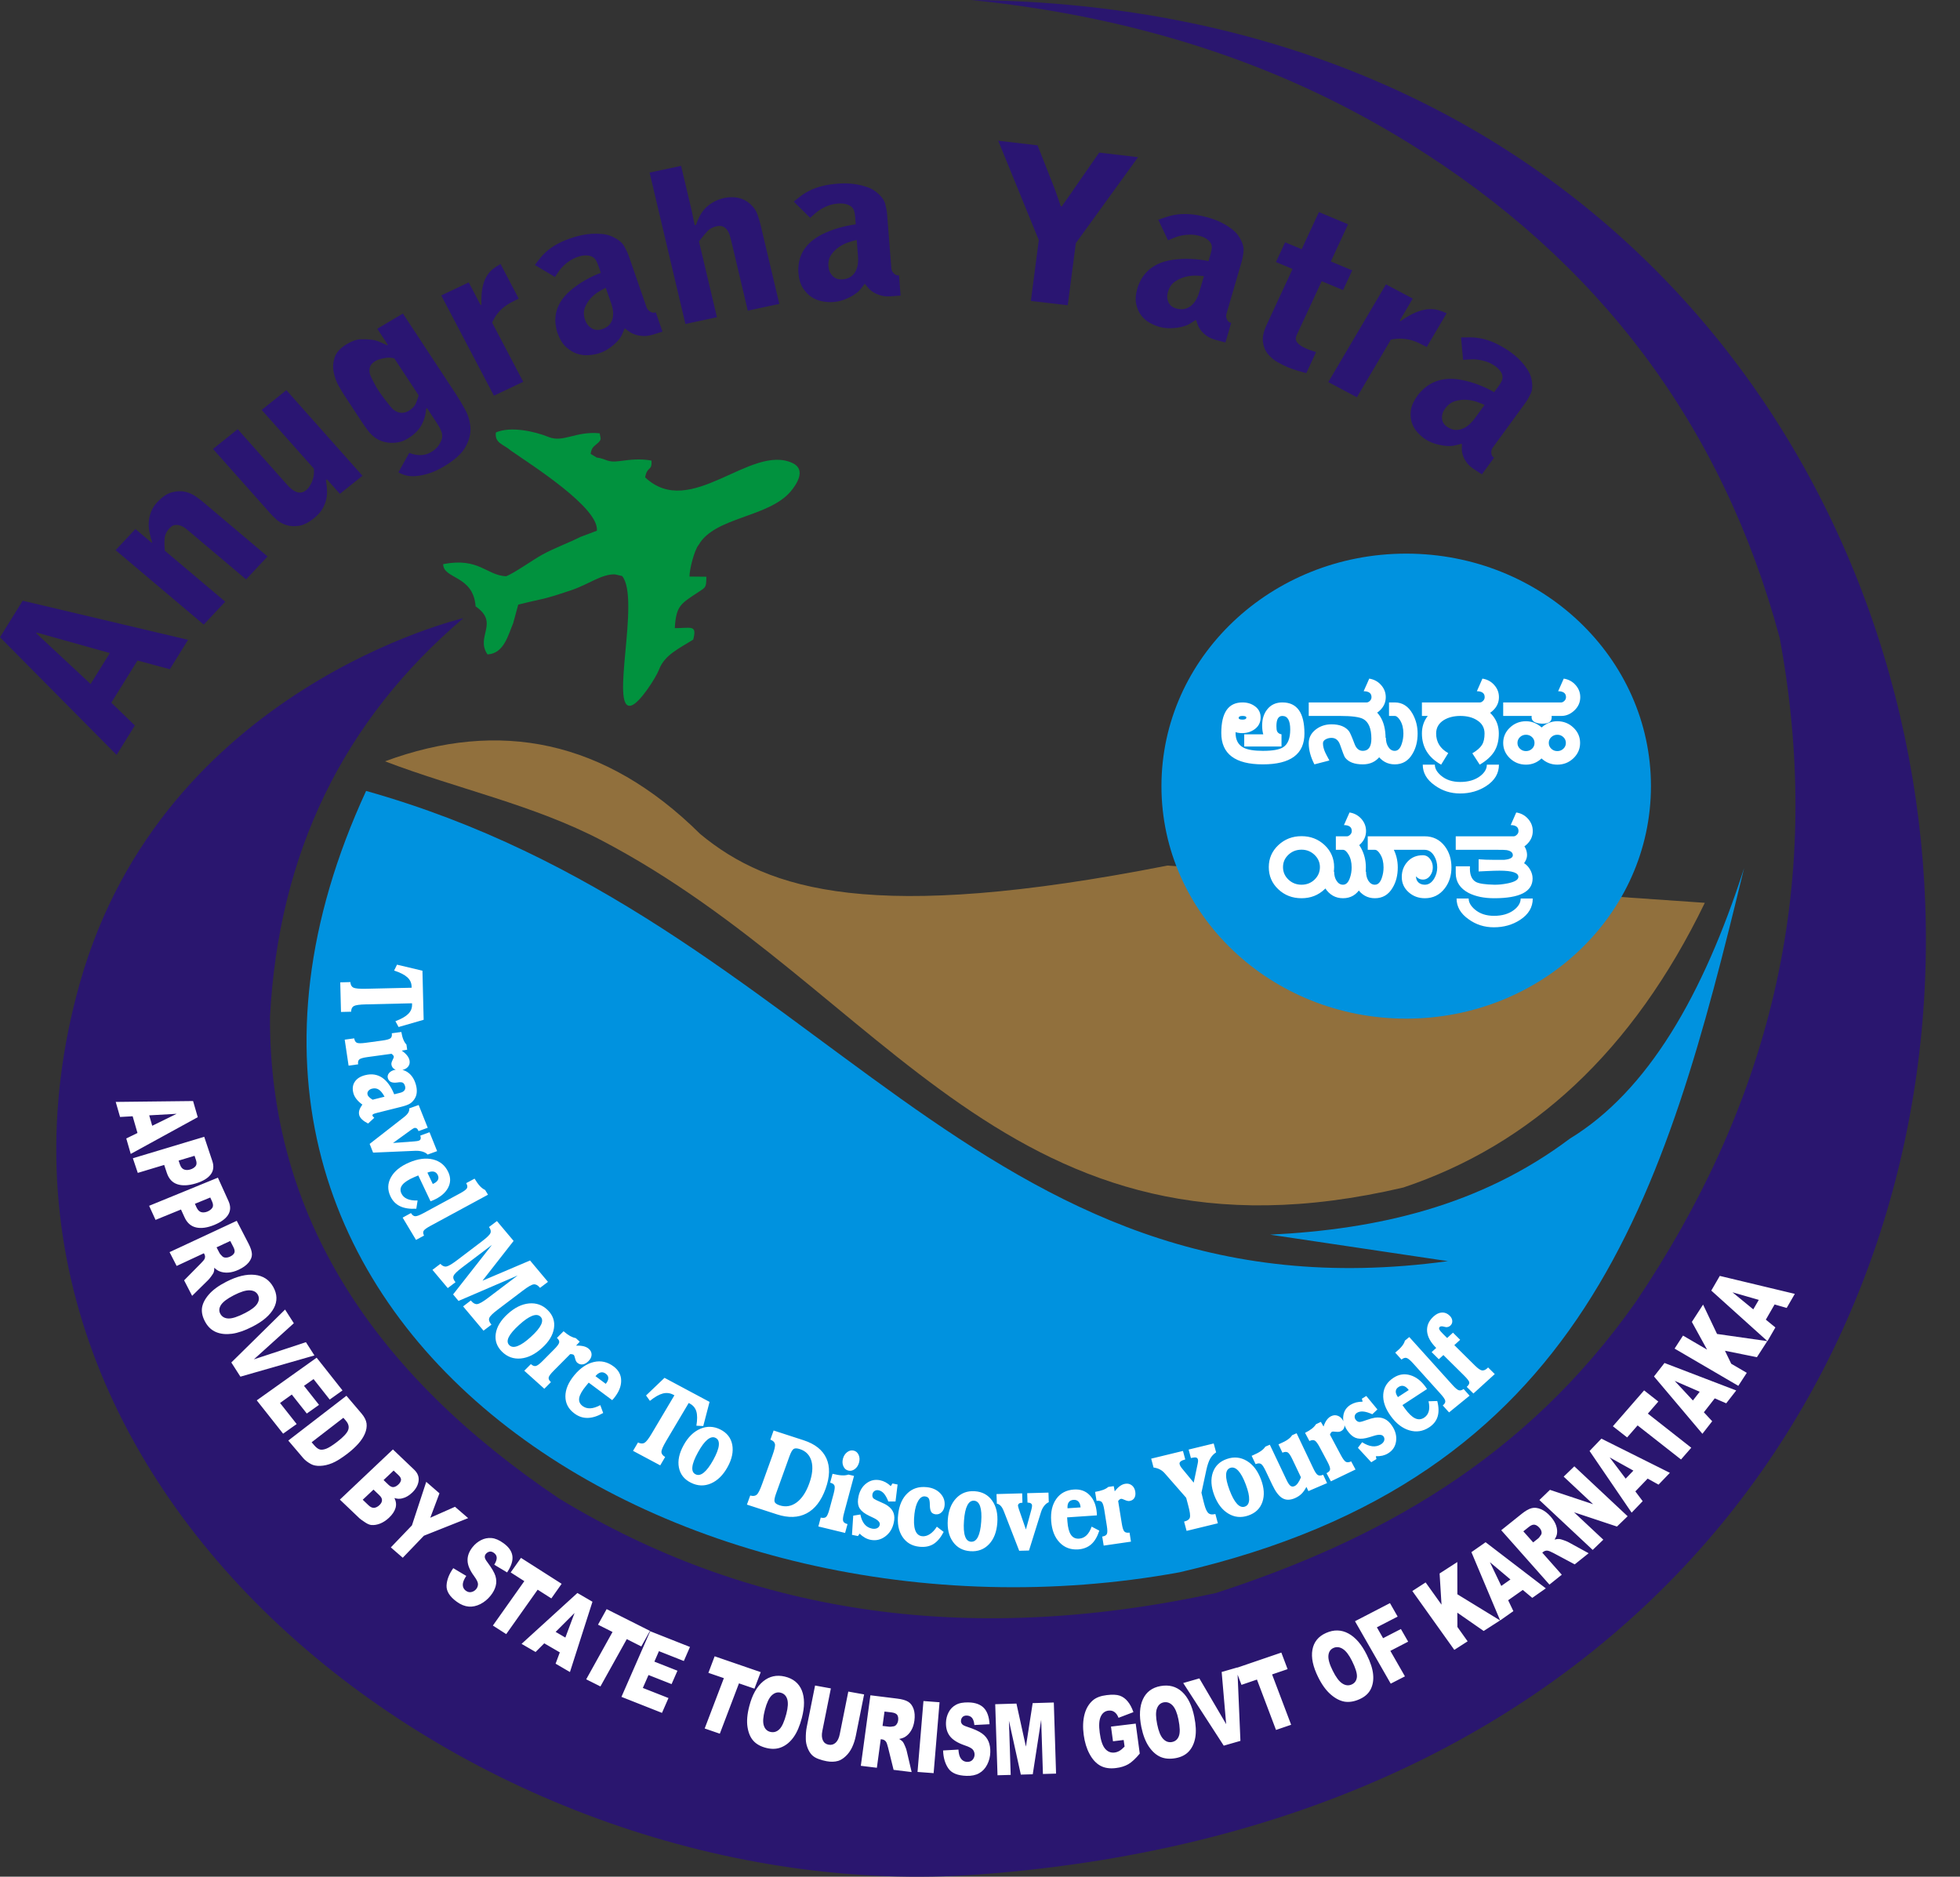
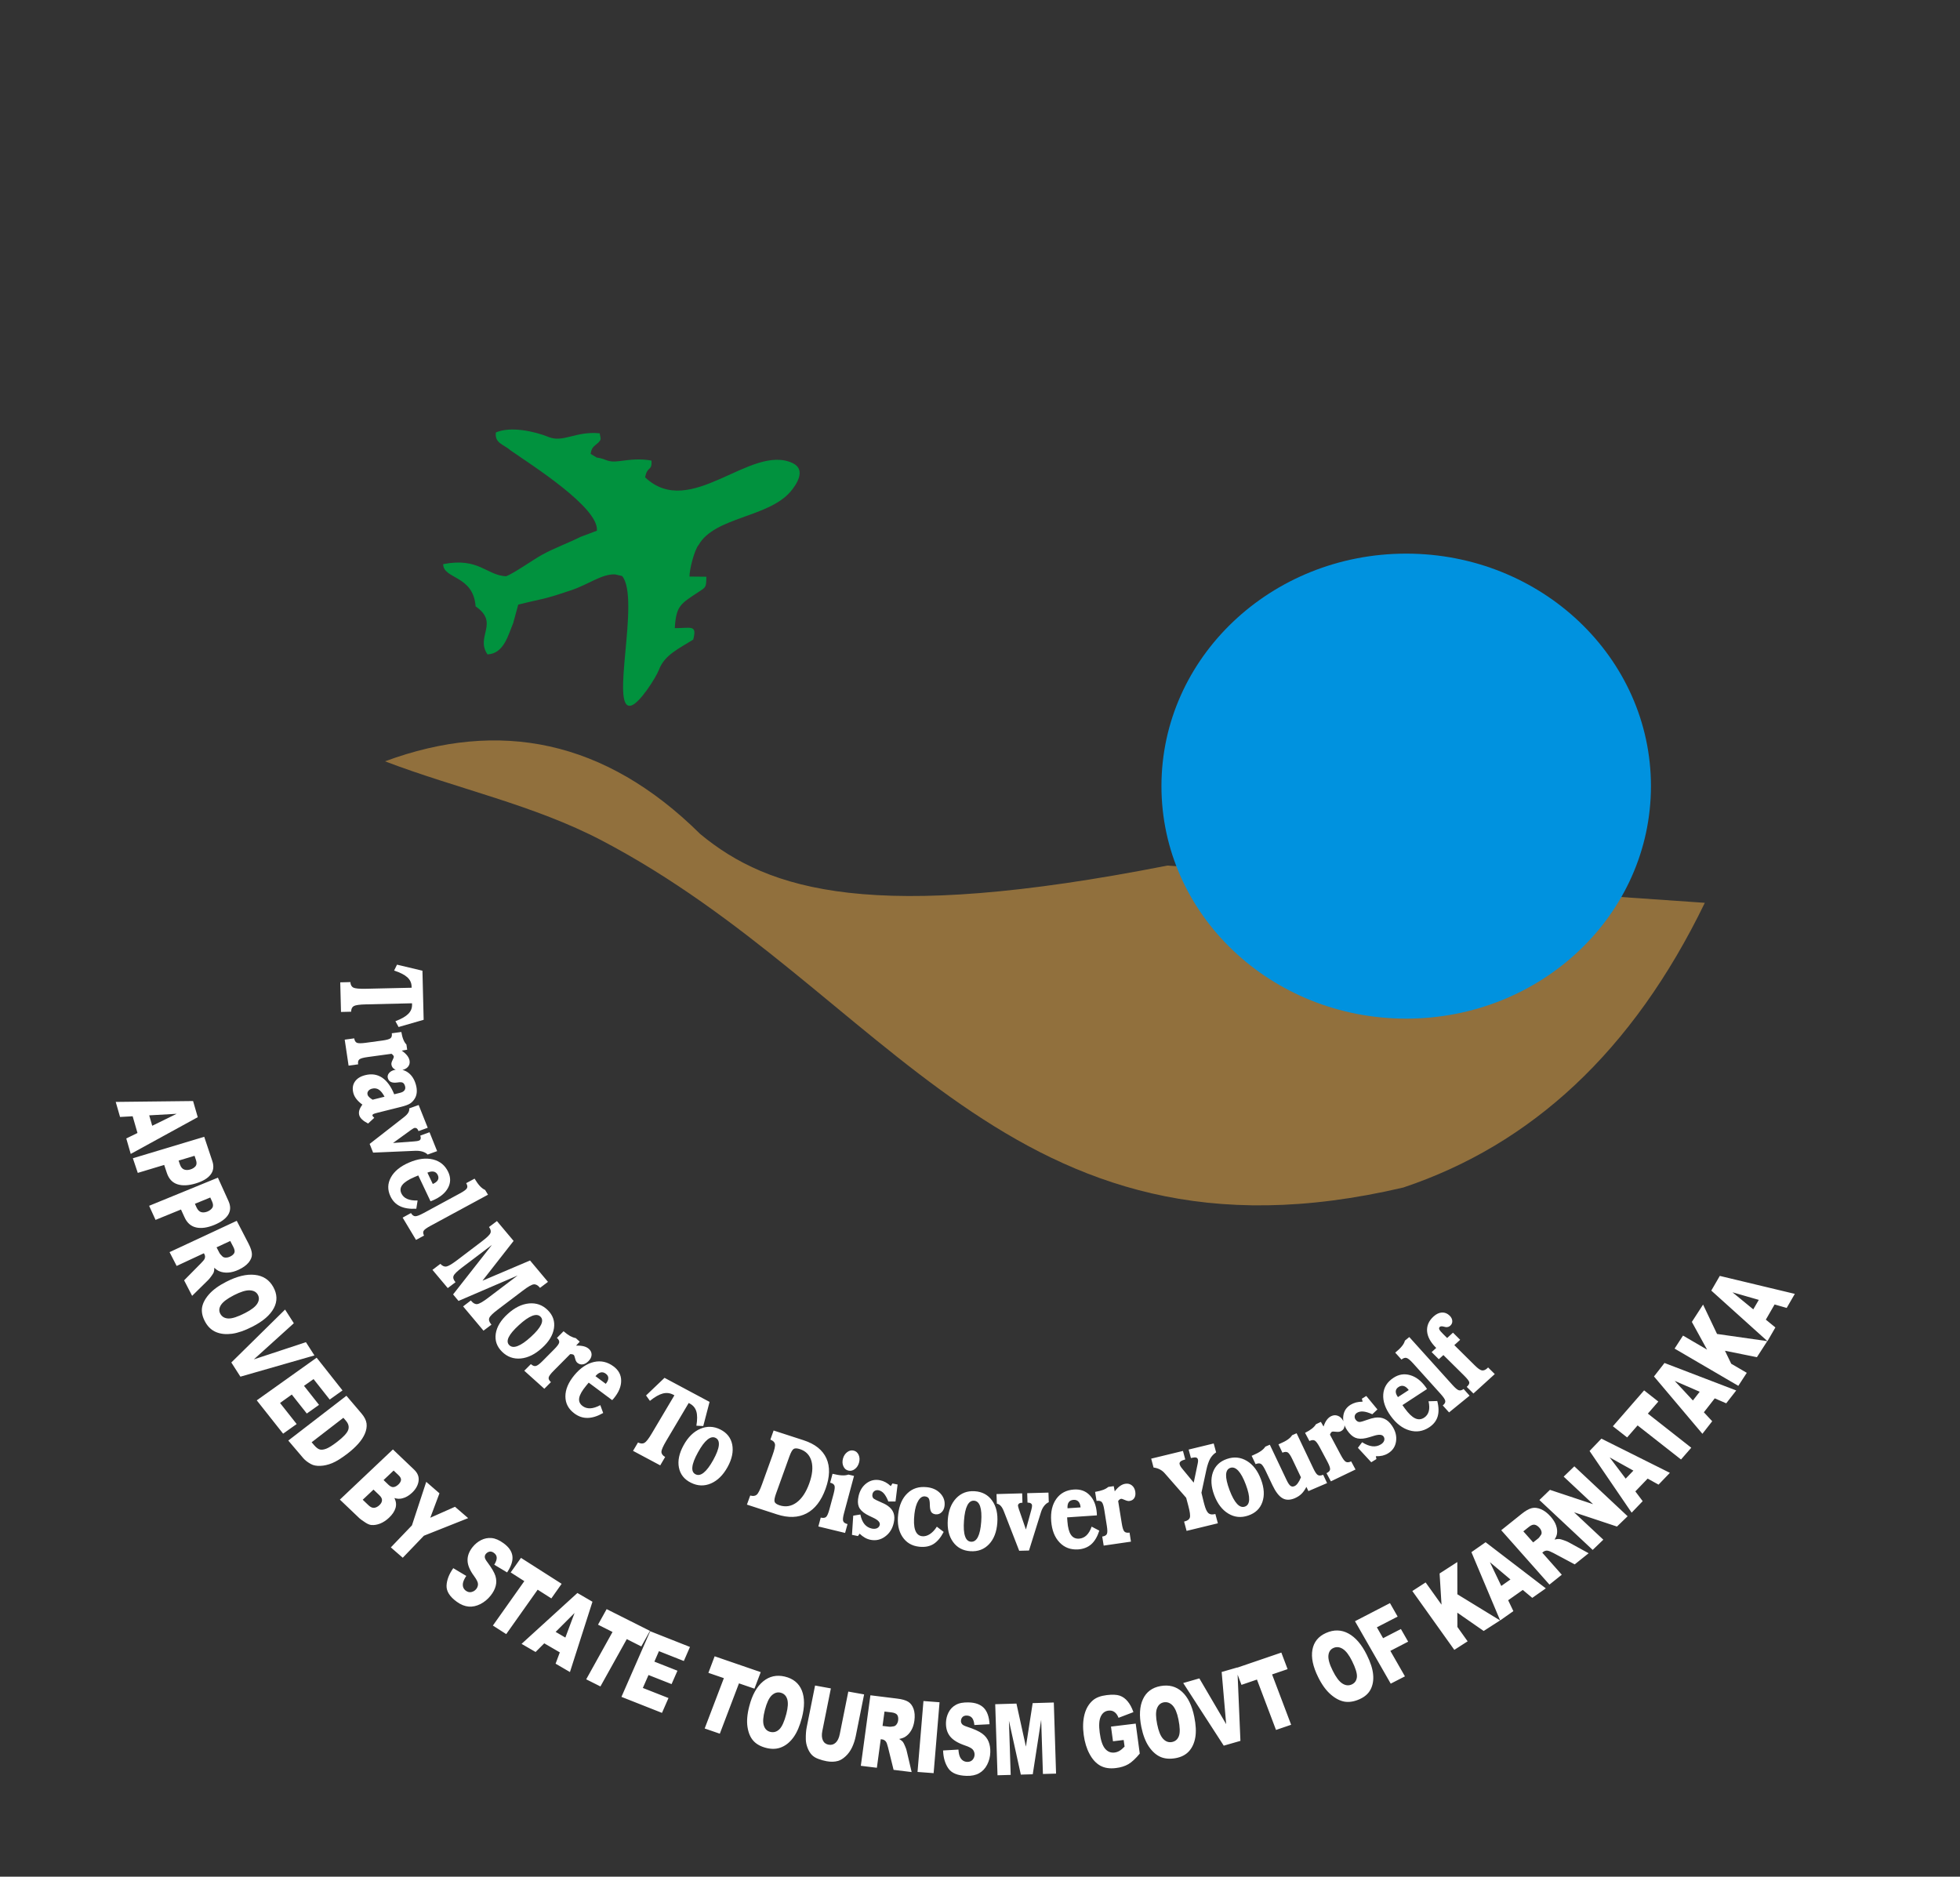
<svg xmlns="http://www.w3.org/2000/svg" width="47" height="45" viewBox="0 0 47 45" fill="none">
  <rect x="0" y="0" width="47" height="45" fill="#333333" stroke="none" />
  <path fill-rule="evenodd" clip-rule="evenodd" d="M12.255 10.808C12.729 11.139 14.372 12.175 14.313 12.726L13.922 12.873C13.629 13.02 13.283 13.146 13.003 13.3C12.777 13.425 12.328 13.745 12.136 13.818C11.66 13.795 11.486 13.36 10.627 13.527C10.631 13.892 11.349 13.786 11.405 14.54C11.986 14.941 11.391 15.262 11.691 15.692C12.09 15.671 12.188 15.215 12.305 14.945L12.427 14.498C13.108 14.327 12.946 14.404 13.702 14.151C14.111 14.014 14.433 13.758 14.75 13.773L14.918 13.812C15.362 14.345 14.616 17.047 15.131 16.919C15.335 16.869 15.731 16.246 15.802 16.058C15.935 15.703 16.287 15.548 16.623 15.337C16.718 14.972 16.576 15.062 16.181 15.062C16.214 14.52 16.319 14.48 16.755 14.192C16.923 14.08 16.936 14.093 16.938 13.829L16.534 13.825C16.529 13.668 16.651 13.18 16.755 13.064C17.136 12.395 18.424 12.412 18.957 11.787C19.094 11.626 19.343 11.264 19.008 11.105C18.002 10.628 16.558 12.477 15.47 11.446C15.524 11.158 15.639 11.312 15.622 11.044C15.357 10.996 15.137 11.019 14.877 11.054C14.54 11.1 14.574 11.007 14.306 10.97L14.163 10.883C14.187 10.73 14.23 10.713 14.347 10.614C14.432 10.525 14.399 10.519 14.38 10.39C13.799 10.333 13.51 10.622 13.154 10.478C12.813 10.34 12.24 10.216 11.891 10.37C11.858 10.631 12.073 10.649 12.255 10.808Z" fill="#01923E" />
-   <path fill-rule="evenodd" clip-rule="evenodd" d="M11.112 14.822C11.112 14.822 3.925 16.489 1.92 23.553C-1.563 35.821 11.552 45.829 23.479 44.946C55.221 42.596 52.301 0.278 23.298 -3.16674e-07C27.584 0.44 30.982 1.69 33.82 3.453C38.32 6.246 41.297 10.177 42.677 15.299C43.804 21.399 42.338 26.593 39.23 31.212C36.552 35.022 33.009 36.943 29.161 38.197C23.047 39.523 17.854 38.63 13.41 35.934C8.971 32.944 6.457 29.176 6.474 24.386C6.681 20.456 8.231 17.271 11.112 14.822Z" fill="#2A166F" />
-   <path fill-rule="evenodd" clip-rule="evenodd" d="M8.779 18.965C2.934 31.631 16.136 39.917 28.285 37.701C38.033 35.45 39.916 28.67 41.822 20.818C40.842 23.863 39.514 26.163 37.644 27.303C35.501 28.912 33.045 29.478 30.457 29.605L34.719 30.24C23.355 31.791 19.727 22.046 8.779 18.965Z" fill="#0092DF" />
  <path fill-rule="evenodd" clip-rule="evenodd" d="M9.232 18.255C11.969 17.244 14.503 17.732 16.794 20.001C18.438 21.358 20.926 22.145 27.992 20.755L40.881 21.648C39.152 25.215 36.719 27.447 33.653 28.474C24.187 30.696 21.258 23.733 14.433 20.155C12.797 19.297 10.966 18.917 9.232 18.255Z" fill="#91703D" />
  <path fill-rule="evenodd" clip-rule="evenodd" d="M33.72 13.275C36.961 13.275 39.589 15.771 39.589 18.85C39.589 21.929 36.961 24.425 33.72 24.425C30.479 24.425 27.851 21.929 27.851 18.85C27.851 15.771 30.479 13.275 33.72 13.275Z" fill="#0092DF" />
-   <path d="M0.544 14.404L4.51 15.342L4.072 16.047L3.297 15.838L2.669 16.849L3.234 17.396L2.796 18.101L0 15.28L0.544 14.404ZM0.881 15.168L0.87 15.186L2.173 16.401L2.634 15.659L0.881 15.168ZM2.772 13.192L3.247 12.685L3.638 13.015L3.649 13.004C3.622 12.925 3.6 12.844 3.584 12.76C3.567 12.676 3.562 12.593 3.568 12.51C3.574 12.427 3.594 12.345 3.626 12.265C3.658 12.185 3.705 12.111 3.769 12.044C3.89 11.914 4.009 11.834 4.125 11.804C4.241 11.774 4.347 11.77 4.443 11.792C4.538 11.815 4.623 11.853 4.697 11.906C4.771 11.959 4.828 12.002 4.868 12.036L6.416 13.343L5.901 13.893L4.521 12.728C4.5 12.71 4.472 12.688 4.439 12.662C4.406 12.637 4.369 12.617 4.327 12.603C4.286 12.588 4.243 12.584 4.198 12.588C4.154 12.592 4.11 12.618 4.066 12.665C3.993 12.743 3.953 12.827 3.947 12.917C3.941 13.008 3.943 13.103 3.953 13.205L5.401 14.427L4.886 14.977L2.772 13.192ZM6.867 9.355L8.692 11.408L8.15 11.842L7.84 11.493L7.815 11.514C7.828 11.587 7.837 11.663 7.841 11.741C7.846 11.819 7.84 11.897 7.823 11.975C7.805 12.053 7.774 12.13 7.729 12.206C7.684 12.282 7.617 12.356 7.527 12.428C7.396 12.533 7.273 12.594 7.16 12.609C7.047 12.625 6.946 12.617 6.857 12.587C6.767 12.557 6.692 12.514 6.631 12.459C6.57 12.404 6.524 12.359 6.492 12.322L5.108 10.765L5.7 10.291L6.888 11.627C6.92 11.663 6.953 11.696 6.989 11.725C7.024 11.754 7.061 11.776 7.099 11.792C7.137 11.808 7.176 11.814 7.218 11.81C7.259 11.805 7.3 11.787 7.342 11.753C7.376 11.726 7.405 11.691 7.432 11.645C7.458 11.6 7.475 11.568 7.482 11.549C7.509 11.478 7.524 11.417 7.527 11.366C7.529 11.316 7.53 11.274 7.528 11.239L6.275 9.829L6.867 9.355ZM9.455 8.593C9.428 8.585 9.395 8.58 9.354 8.577C9.314 8.575 9.272 8.577 9.23 8.585C9.187 8.592 9.146 8.602 9.106 8.613C9.066 8.625 9.034 8.638 9.009 8.653C8.934 8.697 8.889 8.745 8.873 8.796C8.857 8.848 8.855 8.899 8.866 8.948C8.872 8.977 8.884 9.01 8.903 9.049C8.922 9.087 8.942 9.128 8.963 9.169C8.984 9.211 9.005 9.25 9.027 9.287C9.05 9.324 9.067 9.353 9.081 9.373C9.094 9.393 9.116 9.425 9.148 9.47C9.18 9.515 9.215 9.562 9.253 9.609C9.29 9.657 9.326 9.702 9.362 9.746C9.397 9.789 9.425 9.818 9.448 9.832C9.512 9.878 9.575 9.9 9.634 9.899C9.694 9.897 9.748 9.882 9.798 9.853C9.888 9.799 9.948 9.735 9.978 9.659C10.008 9.582 10.028 9.523 10.04 9.481L9.455 8.593ZM9.813 10.86C9.841 10.871 9.875 10.881 9.915 10.892C9.954 10.902 9.996 10.909 10.041 10.912C10.087 10.915 10.135 10.912 10.186 10.901C10.238 10.891 10.291 10.869 10.347 10.835C10.375 10.819 10.405 10.797 10.437 10.77C10.469 10.743 10.498 10.711 10.523 10.674C10.549 10.637 10.569 10.597 10.586 10.553C10.603 10.51 10.608 10.464 10.602 10.415C10.595 10.372 10.58 10.328 10.557 10.283C10.535 10.239 10.505 10.188 10.467 10.131L10.241 9.787L10.217 9.801C10.21 9.941 10.173 10.072 10.105 10.196C10.037 10.32 9.924 10.429 9.766 10.523C9.695 10.565 9.623 10.593 9.551 10.605C9.48 10.618 9.41 10.622 9.342 10.617C9.273 10.611 9.209 10.597 9.149 10.575C9.089 10.553 9.038 10.526 8.996 10.495C8.93 10.447 8.87 10.387 8.816 10.315C8.763 10.244 8.719 10.182 8.685 10.13L8.267 9.494C8.231 9.44 8.184 9.362 8.126 9.261C8.068 9.16 8.027 9.05 8.003 8.93C7.978 8.811 7.986 8.691 8.025 8.571C8.064 8.45 8.162 8.343 8.317 8.251C8.441 8.177 8.551 8.139 8.646 8.135C8.741 8.133 8.822 8.136 8.888 8.143C8.952 8.149 9.013 8.163 9.07 8.184C9.127 8.205 9.197 8.237 9.281 8.279L9.3 8.267L9.047 7.883L9.662 7.518L10.935 9.453C11.006 9.562 11.079 9.685 11.154 9.822C11.229 9.959 11.271 10.103 11.281 10.255C11.29 10.407 11.249 10.562 11.16 10.721C11.07 10.88 10.898 11.035 10.643 11.186C10.503 11.269 10.375 11.327 10.258 11.36C10.142 11.394 10.038 11.413 9.946 11.417C9.854 11.422 9.775 11.414 9.71 11.393C9.644 11.372 9.592 11.349 9.554 11.324L9.813 10.86ZM10.581 7.084L11.24 6.772L11.526 7.316L11.545 7.307C11.539 7.148 11.547 7.013 11.569 6.902C11.591 6.792 11.624 6.699 11.669 6.625C11.714 6.551 11.766 6.492 11.824 6.447C11.883 6.402 11.942 6.364 12.003 6.331L12.439 7.161C12.367 7.195 12.301 7.228 12.242 7.26C12.183 7.292 12.128 7.328 12.076 7.37C12.024 7.412 11.975 7.461 11.93 7.519C11.884 7.576 11.841 7.648 11.801 7.735L12.547 9.155L11.844 9.488L10.581 7.084ZM14.526 6.9C14.486 6.919 14.432 6.95 14.361 6.991C14.291 7.033 14.225 7.086 14.165 7.151C14.105 7.216 14.058 7.293 14.024 7.38C13.991 7.467 13.993 7.565 14.031 7.674C14.061 7.76 14.113 7.826 14.186 7.871C14.26 7.915 14.341 7.923 14.432 7.895C14.515 7.869 14.577 7.831 14.618 7.781C14.658 7.731 14.684 7.677 14.694 7.618C14.705 7.56 14.706 7.501 14.698 7.444C14.689 7.386 14.678 7.336 14.663 7.294L14.526 6.9ZM12.826 6.354C12.871 6.293 12.918 6.233 12.966 6.174C13.015 6.114 13.074 6.055 13.143 5.998C13.212 5.941 13.297 5.886 13.398 5.833C13.499 5.78 13.623 5.731 13.769 5.685C13.818 5.67 13.879 5.654 13.952 5.638C14.026 5.622 14.105 5.612 14.19 5.606C14.275 5.601 14.36 5.603 14.446 5.611C14.532 5.62 14.612 5.641 14.685 5.675C14.823 5.739 14.917 5.814 14.966 5.9C15.015 5.986 15.051 6.062 15.075 6.13L15.509 7.382C15.51 7.385 15.515 7.394 15.524 7.409C15.534 7.424 15.547 7.439 15.566 7.454C15.585 7.47 15.608 7.482 15.634 7.492C15.661 7.501 15.691 7.501 15.726 7.49L15.886 7.952L15.673 8.019C15.582 8.047 15.502 8.06 15.431 8.057C15.361 8.054 15.297 8.044 15.241 8.026C15.185 8.008 15.136 7.985 15.096 7.957C15.055 7.929 15.021 7.903 14.993 7.879L14.973 7.886C14.946 7.955 14.922 8.01 14.9 8.053C14.878 8.095 14.844 8.142 14.796 8.192C14.787 8.202 14.771 8.218 14.748 8.239C14.725 8.261 14.694 8.286 14.656 8.316C14.618 8.346 14.574 8.374 14.524 8.403C14.474 8.431 14.42 8.454 14.361 8.473C14.287 8.495 14.204 8.51 14.11 8.516C14.015 8.523 13.922 8.51 13.83 8.479C13.738 8.447 13.651 8.392 13.568 8.315C13.485 8.238 13.418 8.125 13.367 7.978C13.347 7.92 13.332 7.852 13.322 7.773C13.312 7.694 13.315 7.611 13.331 7.522C13.346 7.434 13.381 7.343 13.435 7.249C13.49 7.156 13.57 7.062 13.676 6.968C13.79 6.872 13.91 6.788 14.037 6.716C14.165 6.644 14.288 6.586 14.408 6.542C14.386 6.481 14.369 6.429 14.354 6.388C14.338 6.343 14.324 6.306 14.31 6.278C14.297 6.251 14.283 6.228 14.27 6.211C14.256 6.194 14.239 6.18 14.22 6.168C14.184 6.144 14.136 6.129 14.075 6.125C14.014 6.121 13.948 6.13 13.879 6.152C13.799 6.177 13.73 6.209 13.672 6.246C13.613 6.284 13.561 6.325 13.515 6.37C13.469 6.415 13.43 6.461 13.398 6.508C13.366 6.556 13.336 6.6 13.308 6.641L12.826 6.354ZM15.577 4.138L16.332 3.977L16.584 5.04L16.658 5.398L16.692 5.391C16.757 5.19 16.849 5.04 16.967 4.943C17.084 4.845 17.219 4.78 17.369 4.747C17.484 4.723 17.595 4.722 17.702 4.744C17.808 4.766 17.903 4.814 17.984 4.886C18.07 4.962 18.129 5.046 18.162 5.139C18.196 5.232 18.222 5.32 18.241 5.403L18.688 7.287L17.932 7.449L17.532 5.762C17.523 5.723 17.511 5.68 17.497 5.635C17.482 5.589 17.462 5.549 17.437 5.515C17.412 5.48 17.38 5.454 17.34 5.434C17.299 5.415 17.247 5.413 17.183 5.426C17.093 5.445 17.022 5.483 16.967 5.54C16.913 5.597 16.845 5.679 16.761 5.787L17.192 7.607L16.436 7.768L15.577 4.138ZM20.544 5.754C20.501 5.764 20.439 5.781 20.361 5.805C20.282 5.829 20.205 5.866 20.13 5.916C20.054 5.965 19.989 6.028 19.935 6.105C19.88 6.181 19.857 6.277 19.866 6.392C19.873 6.483 19.907 6.558 19.967 6.618C20.026 6.679 20.104 6.705 20.199 6.699C20.287 6.692 20.356 6.67 20.408 6.63C20.46 6.591 20.499 6.544 20.524 6.49C20.549 6.436 20.565 6.38 20.572 6.322C20.578 6.264 20.58 6.213 20.576 6.169L20.544 5.754ZM19.034 4.834C19.093 4.786 19.153 4.738 19.216 4.691C19.278 4.645 19.35 4.601 19.432 4.562C19.513 4.522 19.61 4.488 19.721 4.46C19.833 4.432 19.965 4.412 20.119 4.402C20.17 4.398 20.233 4.397 20.309 4.398C20.384 4.4 20.464 4.408 20.547 4.422C20.631 4.437 20.714 4.458 20.795 4.486C20.876 4.514 20.948 4.553 21.011 4.603C21.128 4.697 21.2 4.791 21.226 4.885C21.251 4.98 21.267 5.063 21.272 5.134L21.375 6.448C21.375 6.451 21.378 6.461 21.383 6.478C21.388 6.495 21.397 6.513 21.412 6.532C21.426 6.551 21.445 6.569 21.468 6.584C21.491 6.599 21.521 6.606 21.558 6.603L21.596 7.088L21.371 7.104C21.276 7.111 21.195 7.105 21.127 7.086C21.059 7.067 21.001 7.042 20.951 7.012C20.9 6.981 20.859 6.948 20.827 6.911C20.795 6.874 20.768 6.841 20.748 6.812L20.726 6.814C20.683 6.875 20.645 6.923 20.613 6.959C20.581 6.995 20.535 7.032 20.476 7.07C20.465 7.078 20.446 7.09 20.418 7.105C20.39 7.121 20.354 7.138 20.309 7.158C20.265 7.179 20.215 7.196 20.159 7.212C20.103 7.228 20.044 7.238 19.982 7.242C19.906 7.248 19.821 7.243 19.728 7.227C19.635 7.212 19.548 7.178 19.466 7.126C19.385 7.074 19.314 7.001 19.254 6.907C19.193 6.813 19.157 6.689 19.145 6.534C19.14 6.473 19.143 6.404 19.153 6.325C19.164 6.246 19.188 6.166 19.225 6.083C19.263 6.001 19.32 5.921 19.396 5.843C19.473 5.764 19.575 5.692 19.702 5.625C19.836 5.558 19.974 5.505 20.116 5.464C20.258 5.424 20.393 5.396 20.52 5.38C20.515 5.316 20.511 5.262 20.508 5.218C20.504 5.171 20.499 5.132 20.493 5.102C20.487 5.072 20.48 5.047 20.471 5.027C20.462 5.008 20.449 4.99 20.433 4.974C20.405 4.942 20.362 4.917 20.304 4.899C20.245 4.882 20.18 4.875 20.107 4.88C20.023 4.886 19.948 4.901 19.881 4.924C19.815 4.947 19.754 4.975 19.698 5.008C19.642 5.041 19.592 5.077 19.549 5.115C19.506 5.154 19.466 5.19 19.428 5.223L19.034 4.834ZM24.72 7.216L24.91 5.757L23.937 3.374L24.88 3.485L25.267 4.465C25.276 4.484 25.288 4.516 25.304 4.562C25.32 4.608 25.337 4.657 25.355 4.708C25.372 4.76 25.389 4.808 25.405 4.852C25.421 4.896 25.432 4.928 25.437 4.945L25.464 4.948C25.488 4.91 25.508 4.879 25.526 4.856C25.544 4.833 25.562 4.807 25.581 4.778C25.599 4.75 25.622 4.717 25.649 4.681C25.675 4.645 25.71 4.596 25.751 4.533L26.358 3.659L27.29 3.769L25.798 5.83L25.604 7.319L24.72 7.216ZM28.87 6.62C28.826 6.615 28.762 6.612 28.679 6.609C28.596 6.607 28.511 6.617 28.422 6.639C28.334 6.661 28.251 6.7 28.172 6.755C28.093 6.809 28.038 6.892 28.006 7.003C27.98 7.091 27.985 7.173 28.02 7.248C28.055 7.324 28.118 7.374 28.21 7.398C28.294 7.42 28.368 7.421 28.431 7.401C28.494 7.381 28.547 7.349 28.59 7.306C28.633 7.263 28.668 7.215 28.695 7.163C28.721 7.11 28.741 7.063 28.753 7.02L28.87 6.62ZM27.775 5.27C27.848 5.243 27.921 5.218 27.997 5.194C28.072 5.17 28.155 5.152 28.246 5.141C28.337 5.13 28.44 5.129 28.555 5.138C28.67 5.147 28.802 5.171 28.95 5.21C28.999 5.223 29.059 5.242 29.13 5.268C29.2 5.293 29.272 5.326 29.346 5.367C29.42 5.407 29.49 5.454 29.556 5.506C29.623 5.559 29.677 5.619 29.718 5.686C29.795 5.811 29.829 5.923 29.82 6.02C29.811 6.117 29.796 6.2 29.776 6.269L29.406 7.539C29.405 7.542 29.404 7.553 29.403 7.57C29.401 7.587 29.404 7.607 29.411 7.63C29.417 7.653 29.429 7.675 29.445 7.697C29.462 7.719 29.488 7.734 29.523 7.743L29.386 8.212L29.169 8.155C29.078 8.131 29.003 8.099 28.946 8.06C28.889 8.02 28.843 7.978 28.806 7.934C28.77 7.889 28.743 7.844 28.726 7.799C28.708 7.755 28.695 7.715 28.686 7.681L28.665 7.676C28.603 7.719 28.55 7.752 28.507 7.776C28.464 7.8 28.408 7.82 28.338 7.837C28.326 7.841 28.304 7.845 28.272 7.851C28.24 7.857 28.199 7.862 28.15 7.866C28.101 7.871 28.048 7.872 27.99 7.869C27.932 7.866 27.873 7.857 27.813 7.841C27.739 7.821 27.66 7.789 27.578 7.745C27.496 7.701 27.426 7.641 27.368 7.566C27.31 7.491 27.27 7.4 27.246 7.292C27.222 7.184 27.232 7.055 27.276 6.906C27.293 6.847 27.32 6.782 27.358 6.711C27.396 6.641 27.447 6.573 27.512 6.507C27.576 6.442 27.658 6.385 27.758 6.335C27.858 6.286 27.98 6.251 28.123 6.229C28.273 6.209 28.422 6.202 28.57 6.21C28.718 6.217 28.855 6.234 28.98 6.26C28.998 6.198 29.014 6.146 29.026 6.103C29.039 6.058 29.048 6.02 29.053 5.99C29.058 5.959 29.06 5.933 29.059 5.912C29.058 5.891 29.052 5.87 29.043 5.85C29.028 5.811 28.996 5.774 28.947 5.738C28.899 5.702 28.839 5.675 28.768 5.657C28.687 5.636 28.611 5.625 28.541 5.626C28.47 5.627 28.403 5.634 28.338 5.646C28.274 5.659 28.214 5.677 28.16 5.699C28.106 5.722 28.055 5.743 28.008 5.762L27.775 5.27ZM30.817 5.81L31.214 5.976L31.627 5.085L32.326 5.378L31.913 6.269L32.426 6.483L32.206 6.956L31.694 6.742L31.102 8.017C31.093 8.036 31.085 8.058 31.077 8.085C31.069 8.111 31.07 8.139 31.082 8.17C31.094 8.201 31.121 8.233 31.163 8.267C31.205 8.302 31.27 8.337 31.357 8.373C31.377 8.382 31.397 8.389 31.416 8.395C31.435 8.402 31.483 8.417 31.559 8.442L31.325 8.947C31.25 8.927 31.19 8.91 31.144 8.897C31.099 8.883 31.061 8.871 31.032 8.861C31.003 8.85 30.978 8.842 30.957 8.835C30.936 8.828 30.912 8.819 30.885 8.808C30.808 8.775 30.725 8.734 30.637 8.684C30.548 8.634 30.471 8.569 30.405 8.49C30.34 8.411 30.3 8.314 30.285 8.199C30.27 8.084 30.3 7.948 30.373 7.79L30.995 6.449L30.597 6.283L30.817 5.81ZM33.235 6.818L33.877 7.159L33.564 7.69L33.583 7.7C33.719 7.606 33.841 7.536 33.949 7.491C34.058 7.446 34.157 7.421 34.247 7.414C34.337 7.408 34.417 7.415 34.489 7.436C34.561 7.456 34.628 7.481 34.69 7.511L34.213 8.32C34.143 8.283 34.077 8.25 34.016 8.221C33.955 8.193 33.892 8.17 33.827 8.152C33.761 8.135 33.691 8.125 33.615 8.121C33.54 8.118 33.453 8.125 33.354 8.142L32.538 9.526L31.852 9.161L33.235 6.818ZM35.6 9.709C35.56 9.691 35.501 9.667 35.424 9.639C35.346 9.611 35.262 9.593 35.171 9.587C35.08 9.58 34.988 9.591 34.894 9.618C34.801 9.645 34.72 9.705 34.651 9.8C34.596 9.875 34.572 9.954 34.579 10.036C34.586 10.119 34.628 10.186 34.706 10.237C34.779 10.285 34.848 10.309 34.914 10.309C34.981 10.31 35.042 10.296 35.097 10.269C35.153 10.242 35.202 10.208 35.246 10.167C35.289 10.125 35.324 10.087 35.351 10.05L35.6 9.709ZM35.035 8.091C35.113 8.089 35.191 8.088 35.271 8.089C35.35 8.09 35.435 8.1 35.524 8.117C35.614 8.135 35.711 8.166 35.817 8.211C35.922 8.256 36.038 8.32 36.165 8.403C36.207 8.431 36.257 8.468 36.315 8.514C36.372 8.56 36.429 8.614 36.484 8.675C36.54 8.736 36.59 8.802 36.635 8.873C36.679 8.943 36.709 9.016 36.725 9.092C36.754 9.235 36.748 9.351 36.705 9.44C36.662 9.529 36.62 9.603 36.577 9.661L35.787 10.745C35.785 10.747 35.78 10.757 35.773 10.773C35.766 10.789 35.762 10.808 35.76 10.832C35.758 10.855 35.761 10.88 35.769 10.906C35.777 10.932 35.796 10.954 35.827 10.974L35.535 11.374L35.349 11.252C35.271 11.201 35.212 11.148 35.172 11.092C35.132 11.037 35.103 10.983 35.084 10.93C35.065 10.876 35.055 10.825 35.054 10.777C35.053 10.73 35.055 10.688 35.058 10.653L35.04 10.642C34.966 10.663 34.905 10.678 34.856 10.687C34.807 10.696 34.747 10.698 34.676 10.692C34.663 10.691 34.64 10.689 34.608 10.684C34.575 10.679 34.536 10.671 34.488 10.661C34.44 10.65 34.389 10.634 34.336 10.613C34.282 10.592 34.229 10.564 34.178 10.531C34.115 10.489 34.052 10.434 33.99 10.367C33.928 10.299 33.883 10.221 33.854 10.132C33.825 10.043 33.818 9.944 33.833 9.835C33.848 9.726 33.903 9.607 33.996 9.479C34.032 9.429 34.081 9.377 34.141 9.322C34.201 9.267 34.273 9.219 34.357 9.177C34.44 9.136 34.538 9.107 34.649 9.092C34.761 9.077 34.888 9.082 35.03 9.106C35.179 9.134 35.322 9.175 35.459 9.228C35.597 9.281 35.72 9.34 35.829 9.404C35.868 9.351 35.9 9.306 35.927 9.27C35.955 9.231 35.977 9.198 35.992 9.171C36.007 9.144 36.018 9.121 36.024 9.1C36.03 9.079 36.032 9.058 36.03 9.036C36.03 8.995 36.013 8.949 35.979 8.901C35.946 8.852 35.899 8.808 35.838 8.768C35.769 8.723 35.701 8.689 35.634 8.668C35.567 8.646 35.501 8.632 35.436 8.623C35.37 8.615 35.308 8.613 35.249 8.618C35.191 8.622 35.135 8.626 35.084 8.629L35.035 8.091Z" fill="#2A1572" />
  <path d="M9.871 23.684L9.87 23.655C9.868 23.568 9.834 23.495 9.768 23.434C9.702 23.374 9.597 23.32 9.451 23.272L9.52 23.131L10.13 23.276L10.159 24.453L9.558 24.626L9.482 24.487C9.625 24.432 9.728 24.374 9.79 24.311C9.853 24.248 9.883 24.174 9.881 24.087L9.88 24.057L8.781 24.083C8.625 24.086 8.526 24.1 8.484 24.124C8.442 24.148 8.421 24.193 8.42 24.259L8.177 24.265L8.159 23.555L8.402 23.549C8.406 23.615 8.43 23.659 8.473 23.681C8.516 23.703 8.615 23.712 8.771 23.709L9.871 23.684ZM8.266 24.929L8.494 24.898C8.503 24.953 8.524 24.989 8.558 25.004C8.592 25.019 8.662 25.019 8.767 25.005L9.165 24.951C9.27 24.937 9.337 24.918 9.365 24.895C9.393 24.871 9.403 24.832 9.395 24.776L9.624 24.745C9.636 24.818 9.652 24.878 9.672 24.927C9.692 24.976 9.716 25.015 9.746 25.046L9.764 25.17L9.633 25.192C9.69 25.232 9.734 25.272 9.765 25.312C9.796 25.352 9.815 25.394 9.822 25.437C9.83 25.494 9.817 25.542 9.78 25.584C9.743 25.625 9.691 25.65 9.624 25.659C9.557 25.668 9.503 25.661 9.461 25.637C9.419 25.614 9.394 25.577 9.386 25.526C9.382 25.498 9.391 25.463 9.413 25.42C9.435 25.377 9.445 25.349 9.443 25.334C9.441 25.324 9.436 25.314 9.427 25.303C9.418 25.292 9.405 25.28 9.388 25.268L8.818 25.346C8.713 25.36 8.646 25.379 8.618 25.402C8.589 25.426 8.579 25.465 8.588 25.521L8.359 25.552L8.266 24.929ZM8.69 26.487C8.63 26.443 8.583 26.399 8.548 26.354C8.513 26.31 8.489 26.264 8.475 26.215C8.446 26.109 8.456 26.017 8.507 25.94C8.558 25.862 8.642 25.809 8.759 25.78C8.911 25.742 9.045 25.762 9.163 25.84C9.28 25.919 9.377 26.052 9.453 26.239L9.597 26.203C9.645 26.191 9.68 26.171 9.699 26.144C9.719 26.116 9.724 26.083 9.713 26.044C9.701 26.002 9.683 25.974 9.658 25.961C9.634 25.948 9.591 25.946 9.531 25.956C9.465 25.965 9.413 25.961 9.375 25.944C9.337 25.926 9.312 25.895 9.3 25.85C9.288 25.809 9.298 25.77 9.327 25.733C9.357 25.696 9.399 25.671 9.453 25.657C9.571 25.628 9.677 25.645 9.773 25.709C9.869 25.774 9.936 25.875 9.974 26.013C9.992 26.078 9.998 26.14 9.993 26.196C9.988 26.253 9.971 26.304 9.942 26.348C9.911 26.398 9.873 26.436 9.83 26.463C9.787 26.49 9.715 26.516 9.615 26.541L9.047 26.683C8.995 26.696 8.963 26.707 8.948 26.716C8.934 26.726 8.928 26.737 8.932 26.751C8.935 26.76 8.94 26.768 8.947 26.775C8.953 26.783 8.963 26.792 8.975 26.803L8.827 26.94C8.766 26.909 8.717 26.877 8.682 26.843C8.647 26.81 8.624 26.775 8.614 26.738C8.604 26.701 8.605 26.661 8.617 26.62C8.63 26.579 8.654 26.535 8.69 26.487ZM8.935 26.369L9.221 26.297C9.177 26.215 9.132 26.159 9.085 26.128C9.037 26.097 8.983 26.088 8.922 26.104C8.882 26.114 8.852 26.132 8.832 26.159C8.811 26.186 8.805 26.215 8.814 26.247C8.819 26.268 8.832 26.288 8.852 26.307C8.872 26.327 8.899 26.347 8.935 26.369ZM8.864 27.429L9.672 26.799C9.675 26.797 9.68 26.793 9.687 26.787C9.782 26.714 9.824 26.644 9.812 26.578L10.039 26.496L10.257 27.042L10.036 27.122L10.03 27.108C10.02 27.083 10.006 27.065 9.988 27.054C9.969 27.044 9.949 27.042 9.929 27.049C9.918 27.053 9.89 27.071 9.843 27.103C9.833 27.111 9.825 27.117 9.819 27.121L9.424 27.407L9.931 27.369C9.963 27.366 9.987 27.364 10.003 27.361C10.019 27.358 10.034 27.354 10.046 27.35C10.067 27.342 10.081 27.328 10.086 27.308C10.092 27.287 10.089 27.261 10.079 27.229L10.3 27.149L10.482 27.602L10.255 27.684C10.225 27.653 10.184 27.63 10.133 27.614C10.081 27.599 10.024 27.592 9.962 27.594L8.947 27.638L8.864 27.429ZM10.014 28.786L9.983 28.983C9.824 28.992 9.694 28.972 9.593 28.923C9.492 28.875 9.415 28.796 9.363 28.686C9.289 28.53 9.293 28.378 9.374 28.231C9.455 28.084 9.6 27.965 9.811 27.875C10.021 27.785 10.211 27.76 10.381 27.801C10.55 27.842 10.672 27.942 10.748 28.101C10.811 28.234 10.809 28.363 10.742 28.486C10.675 28.609 10.554 28.709 10.378 28.784C10.371 28.787 10.362 28.79 10.351 28.794C10.339 28.799 10.33 28.802 10.324 28.805L10.03 28.185L9.937 28.224C9.795 28.285 9.699 28.347 9.649 28.411C9.598 28.475 9.591 28.544 9.626 28.618C9.654 28.677 9.7 28.72 9.764 28.748C9.828 28.776 9.911 28.789 10.014 28.786ZM10.249 28.118L10.378 28.39C10.438 28.364 10.478 28.333 10.498 28.297C10.519 28.261 10.518 28.22 10.498 28.176C10.476 28.131 10.445 28.104 10.402 28.094C10.36 28.085 10.309 28.093 10.249 28.118ZM9.655 29.196L9.855 29.087C9.885 29.136 9.918 29.161 9.956 29.163C9.993 29.165 10.058 29.141 10.151 29.091L11.032 28.614C11.125 28.564 11.18 28.523 11.197 28.491C11.215 28.459 11.208 28.419 11.179 28.37L11.38 28.262C11.425 28.337 11.468 28.396 11.508 28.44C11.549 28.483 11.59 28.514 11.633 28.533L11.702 28.647L10.322 29.394C10.231 29.443 10.177 29.483 10.159 29.513C10.142 29.543 10.145 29.581 10.168 29.627L9.976 29.731L9.655 29.196ZM11.797 29.85L11.089 30.386C10.965 30.479 10.895 30.548 10.877 30.592C10.859 30.636 10.873 30.685 10.919 30.74L10.923 30.745L10.737 30.886L10.37 30.449L10.56 30.305C10.606 30.355 10.654 30.376 10.702 30.369C10.75 30.362 10.835 30.312 10.957 30.22L11.55 29.77C11.672 29.678 11.743 29.61 11.76 29.567C11.778 29.525 11.767 29.476 11.726 29.422L11.916 29.279L12.316 29.755L11.57 30.709L12.71 30.224L13.14 30.737L12.949 30.881L12.94 30.87C12.894 30.815 12.846 30.791 12.797 30.797C12.748 30.803 12.661 30.852 12.537 30.947L11.944 31.396C11.82 31.489 11.75 31.558 11.733 31.602C11.716 31.647 11.73 31.697 11.776 31.752L11.785 31.763L11.594 31.907L11.105 31.325L11.291 31.183L11.301 31.195C11.348 31.251 11.396 31.276 11.444 31.27C11.493 31.264 11.58 31.215 11.705 31.12L12.413 30.584L10.995 31.194L10.865 31.038L11.797 29.85ZM12.444 31.773C12.32 31.886 12.238 31.983 12.199 32.063C12.16 32.144 12.165 32.207 12.212 32.254C12.26 32.302 12.327 32.309 12.414 32.275C12.501 32.242 12.607 32.169 12.73 32.056C12.854 31.944 12.935 31.846 12.974 31.765C13.013 31.683 13.008 31.618 12.961 31.572C12.914 31.525 12.848 31.519 12.761 31.552C12.674 31.586 12.568 31.659 12.444 31.773ZM12.175 31.506C12.34 31.355 12.51 31.271 12.685 31.254C12.86 31.238 13.01 31.291 13.134 31.414C13.259 31.537 13.309 31.682 13.284 31.847C13.259 32.013 13.164 32.171 12.998 32.321C12.832 32.473 12.662 32.557 12.488 32.574C12.314 32.59 12.165 32.536 12.039 32.412C11.914 32.289 11.864 32.145 11.888 31.98C11.913 31.815 12.008 31.657 12.175 31.506ZM12.572 32.868L12.73 32.709C12.773 32.747 12.813 32.763 12.849 32.754C12.886 32.746 12.941 32.705 13.014 32.631L13.289 32.354C13.362 32.281 13.402 32.226 13.409 32.191C13.416 32.156 13.398 32.119 13.355 32.081L13.514 31.921C13.571 31.97 13.623 32.008 13.67 32.035C13.718 32.061 13.763 32.078 13.806 32.085L13.902 32.171L13.814 32.266C13.885 32.263 13.945 32.269 13.996 32.281C14.047 32.294 14.089 32.315 14.122 32.345C14.166 32.385 14.187 32.431 14.186 32.485C14.184 32.539 14.16 32.589 14.113 32.636C14.067 32.683 14.019 32.71 13.971 32.716C13.923 32.722 13.879 32.708 13.84 32.673C13.818 32.653 13.802 32.62 13.791 32.574C13.78 32.528 13.769 32.499 13.758 32.489C13.75 32.482 13.739 32.477 13.725 32.474C13.711 32.471 13.693 32.469 13.672 32.47L13.277 32.868C13.204 32.941 13.164 32.995 13.157 33.03C13.15 33.066 13.169 33.102 13.211 33.141L13.053 33.3L12.572 32.868ZM14.395 33.693L14.464 33.881C14.328 33.959 14.203 33.998 14.09 33.999C13.976 34.001 13.87 33.965 13.771 33.89C13.629 33.784 13.558 33.648 13.558 33.482C13.558 33.316 13.63 33.147 13.772 32.975C13.915 32.802 14.072 32.697 14.242 32.658C14.411 32.62 14.568 32.656 14.713 32.764C14.834 32.854 14.895 32.968 14.895 33.107C14.896 33.246 14.837 33.387 14.718 33.531C14.713 33.536 14.706 33.544 14.698 33.553C14.69 33.562 14.684 33.568 14.68 33.573L14.117 33.153L14.054 33.229C13.958 33.345 13.903 33.442 13.889 33.521C13.876 33.599 13.903 33.664 13.97 33.714C14.023 33.754 14.085 33.772 14.156 33.769C14.226 33.766 14.306 33.74 14.395 33.693ZM14.279 32.998L14.526 33.182C14.566 33.133 14.587 33.088 14.587 33.047C14.588 33.005 14.568 32.97 14.528 32.94C14.487 32.909 14.446 32.899 14.403 32.909C14.361 32.919 14.32 32.949 14.279 32.998ZM16.172 33.457L16.145 33.443C16.066 33.401 15.982 33.391 15.894 33.414C15.806 33.437 15.703 33.495 15.585 33.59L15.492 33.461L15.935 33.038L17.015 33.615L16.864 34.194L16.699 34.186C16.723 34.041 16.723 33.927 16.698 33.844C16.673 33.761 16.621 33.698 16.542 33.656L16.515 33.641L15.975 34.551C15.899 34.68 15.86 34.768 15.861 34.814C15.861 34.861 15.891 34.901 15.95 34.936L15.832 35.137L15.18 34.789L15.299 34.588C15.361 34.618 15.413 34.621 15.454 34.597C15.496 34.573 15.556 34.497 15.632 34.367L16.172 33.457ZM16.737 34.825C16.657 34.97 16.612 35.086 16.603 35.174C16.593 35.262 16.618 35.321 16.679 35.351C16.74 35.382 16.806 35.368 16.877 35.31C16.949 35.252 17.024 35.151 17.104 35.007C17.183 34.863 17.228 34.746 17.237 34.657C17.246 34.568 17.221 34.508 17.16 34.478C17.1 34.448 17.035 34.462 16.964 34.52C16.892 34.578 16.817 34.68 16.737 34.825ZM16.393 34.653C16.499 34.46 16.632 34.329 16.793 34.26C16.953 34.192 17.113 34.197 17.272 34.276C17.431 34.355 17.527 34.477 17.559 34.641C17.59 34.806 17.553 34.985 17.447 35.177C17.34 35.371 17.207 35.502 17.047 35.571C16.888 35.639 16.728 35.633 16.568 35.553C16.408 35.474 16.312 35.352 16.28 35.189C16.248 35.026 16.286 34.847 16.393 34.653ZM18.931 34.919L18.609 35.814C18.574 35.911 18.563 35.976 18.575 36.011C18.587 36.045 18.627 36.073 18.694 36.095C18.84 36.142 18.976 36.119 19.102 36.027C19.228 35.934 19.329 35.783 19.405 35.572C19.481 35.362 19.499 35.184 19.459 35.037C19.418 34.891 19.326 34.794 19.18 34.747C19.113 34.725 19.063 34.724 19.032 34.743C19 34.763 18.966 34.822 18.931 34.919ZM17.911 36.078L17.99 35.86C18.057 35.878 18.109 35.872 18.145 35.841C18.182 35.81 18.225 35.725 18.275 35.585L18.521 34.903C18.572 34.762 18.593 34.669 18.583 34.624C18.574 34.58 18.537 34.544 18.473 34.52L18.551 34.301L19.271 34.535C19.545 34.624 19.726 34.769 19.817 34.969C19.907 35.169 19.9 35.412 19.797 35.699C19.693 35.986 19.542 36.183 19.342 36.288C19.142 36.393 18.905 36.401 18.631 36.312L17.911 36.078ZM20.479 35.39L20.241 36.276C20.214 36.374 20.207 36.44 20.219 36.473C20.231 36.507 20.266 36.531 20.323 36.545L20.265 36.757L19.624 36.602L19.681 36.389C19.739 36.403 19.781 36.398 19.809 36.374C19.836 36.35 19.863 36.288 19.889 36.191L19.989 35.821C20.015 35.723 20.023 35.657 20.011 35.624C19.999 35.59 19.964 35.566 19.907 35.552L19.964 35.339C20.056 35.362 20.131 35.374 20.191 35.377C20.25 35.38 20.302 35.373 20.345 35.358L20.479 35.39ZM20.214 34.975C20.232 34.909 20.266 34.856 20.316 34.819C20.365 34.782 20.417 34.77 20.471 34.783C20.526 34.796 20.565 34.831 20.59 34.886C20.615 34.941 20.618 35.002 20.6 35.069C20.582 35.136 20.548 35.189 20.498 35.226C20.449 35.263 20.397 35.276 20.343 35.262C20.288 35.249 20.249 35.215 20.224 35.159C20.199 35.104 20.196 35.043 20.214 34.975ZM20.43 36.803L20.46 36.343L20.631 36.315C20.651 36.414 20.684 36.491 20.73 36.547C20.777 36.603 20.836 36.638 20.909 36.653C20.957 36.663 20.998 36.659 21.033 36.643C21.067 36.626 21.088 36.6 21.096 36.564C21.109 36.505 21.057 36.448 20.94 36.393C20.869 36.361 20.812 36.332 20.77 36.308C20.68 36.255 20.622 36.196 20.594 36.129C20.567 36.062 20.565 35.978 20.588 35.875C20.618 35.74 20.682 35.637 20.779 35.565C20.876 35.493 20.984 35.47 21.104 35.494C21.148 35.503 21.192 35.519 21.235 35.542C21.277 35.565 21.319 35.595 21.36 35.634L21.401 35.571L21.524 35.596L21.474 36.003L21.302 36.003C21.269 35.919 21.233 35.855 21.196 35.812C21.159 35.77 21.116 35.744 21.069 35.734C21.033 35.727 21.001 35.732 20.974 35.749C20.947 35.766 20.929 35.791 20.921 35.826C20.916 35.848 20.917 35.869 20.922 35.889C20.928 35.909 20.938 35.924 20.952 35.935C20.977 35.953 21.028 35.979 21.105 36.012C21.182 36.044 21.241 36.074 21.283 36.103C21.355 36.153 21.403 36.211 21.427 36.278C21.451 36.345 21.453 36.423 21.432 36.514C21.4 36.657 21.331 36.767 21.224 36.844C21.118 36.922 21.001 36.947 20.874 36.922C20.826 36.912 20.781 36.895 20.738 36.87C20.695 36.846 20.654 36.814 20.614 36.775L20.573 36.832L20.43 36.803ZM22.465 36.607L22.629 36.733C22.558 36.869 22.476 36.967 22.383 37.024C22.29 37.081 22.177 37.102 22.045 37.088C21.867 37.07 21.731 36.989 21.638 36.847C21.546 36.706 21.512 36.527 21.538 36.31C21.563 36.09 21.637 35.922 21.761 35.805C21.883 35.688 22.038 35.64 22.225 35.66C22.361 35.674 22.47 35.724 22.55 35.81C22.63 35.895 22.663 35.995 22.65 36.107C22.643 36.171 22.619 36.223 22.579 36.261C22.539 36.3 22.492 36.316 22.438 36.311C22.387 36.305 22.351 36.286 22.33 36.253C22.309 36.22 22.298 36.163 22.297 36.083C22.297 36.007 22.287 35.955 22.27 35.928C22.253 35.901 22.222 35.886 22.179 35.881C22.119 35.875 22.066 35.909 22.02 35.985C21.974 36.061 21.944 36.166 21.928 36.299C21.909 36.467 21.914 36.596 21.945 36.687C21.976 36.777 22.032 36.827 22.113 36.836C22.174 36.842 22.236 36.826 22.297 36.786C22.358 36.746 22.415 36.687 22.465 36.607ZM23.116 36.463C23.104 36.626 23.112 36.75 23.141 36.834C23.168 36.919 23.217 36.963 23.285 36.968C23.354 36.972 23.409 36.935 23.45 36.854C23.491 36.774 23.517 36.653 23.529 36.49C23.541 36.328 23.532 36.204 23.503 36.119C23.474 36.033 23.425 35.989 23.357 35.984C23.29 35.98 23.236 36.017 23.195 36.098C23.154 36.178 23.128 36.3 23.116 36.463ZM22.728 36.437C22.744 36.22 22.811 36.049 22.929 35.925C23.047 35.801 23.195 35.745 23.374 35.757C23.554 35.769 23.693 35.844 23.791 35.982C23.89 36.12 23.931 36.299 23.915 36.516C23.899 36.734 23.833 36.905 23.716 37.028C23.599 37.151 23.45 37.207 23.269 37.195C23.089 37.183 22.95 37.108 22.852 36.971C22.753 36.833 22.712 36.656 22.728 36.437ZM24.44 37.185L24.078 36.254C24.076 36.25 24.074 36.245 24.071 36.237C24.029 36.127 23.973 36.066 23.904 36.056L23.896 35.825L24.511 35.808L24.518 36.033L24.503 36.033C24.474 36.034 24.451 36.041 24.435 36.054C24.418 36.068 24.41 36.084 24.411 36.105C24.411 36.116 24.42 36.147 24.436 36.2C24.441 36.211 24.444 36.221 24.446 36.227L24.601 36.675L24.73 36.207C24.738 36.178 24.743 36.156 24.745 36.14C24.747 36.125 24.748 36.111 24.748 36.099C24.747 36.077 24.738 36.06 24.719 36.048C24.701 36.036 24.674 36.03 24.639 36.029L24.632 35.804L25.142 35.79L25.149 36.02C25.109 36.037 25.072 36.066 25.04 36.107C25.007 36.148 24.982 36.197 24.964 36.254L24.675 37.179L24.44 37.185ZM26.177 36.606L26.361 36.702C26.315 36.846 26.251 36.955 26.168 37.029C26.085 37.102 25.98 37.143 25.854 37.152C25.674 37.164 25.525 37.108 25.408 36.985C25.29 36.862 25.224 36.691 25.207 36.473C25.191 36.254 25.232 36.076 25.331 35.939C25.429 35.802 25.571 35.728 25.754 35.716C25.908 35.706 26.034 35.751 26.132 35.854C26.231 35.956 26.287 36.098 26.301 36.281C26.301 36.288 26.302 36.297 26.302 36.309C26.302 36.321 26.302 36.33 26.303 36.336L25.589 36.384L25.596 36.481C25.607 36.628 25.635 36.736 25.681 36.802C25.726 36.869 25.792 36.9 25.877 36.894C25.945 36.889 26.003 36.863 26.053 36.816C26.103 36.768 26.145 36.699 26.177 36.606ZM25.599 36.166L25.912 36.145C25.907 36.083 25.89 36.036 25.861 36.006C25.833 35.975 25.793 35.961 25.742 35.964C25.69 35.968 25.652 35.987 25.628 36.021C25.604 36.055 25.594 36.104 25.599 36.166ZM26.466 37.061L26.431 36.844C26.489 36.835 26.527 36.815 26.542 36.782C26.558 36.75 26.557 36.684 26.541 36.584L26.481 36.207C26.465 36.107 26.445 36.043 26.42 36.017C26.395 35.99 26.353 35.981 26.295 35.989L26.26 35.773C26.336 35.76 26.4 35.744 26.451 35.725C26.502 35.706 26.544 35.682 26.576 35.654L26.707 35.635L26.731 35.76C26.773 35.705 26.814 35.663 26.856 35.633C26.898 35.603 26.941 35.584 26.987 35.578C27.046 35.569 27.098 35.582 27.142 35.617C27.185 35.651 27.212 35.7 27.223 35.764C27.233 35.827 27.226 35.879 27.201 35.919C27.177 35.959 27.138 35.983 27.085 35.991C27.055 35.995 27.018 35.987 26.973 35.967C26.927 35.946 26.897 35.937 26.882 35.939C26.872 35.941 26.86 35.946 26.849 35.954C26.837 35.963 26.825 35.975 26.813 35.992L26.9 36.532C26.916 36.632 26.936 36.696 26.961 36.722C26.986 36.749 27.027 36.758 27.086 36.749L27.12 36.966L26.466 37.061ZM28.454 36.708L28.394 36.485L28.404 36.482C28.475 36.465 28.518 36.434 28.532 36.389C28.546 36.344 28.534 36.248 28.494 36.102L28.444 35.914L27.937 35.335C27.901 35.292 27.86 35.259 27.814 35.235C27.769 35.211 27.718 35.196 27.662 35.189L27.605 34.976L28.367 34.791L28.422 34.995C28.371 35.008 28.333 35.024 28.311 35.043C28.288 35.062 28.28 35.084 28.287 35.11C28.291 35.125 28.298 35.141 28.307 35.158C28.317 35.175 28.331 35.195 28.352 35.22L28.625 35.551L28.72 35.096C28.726 35.067 28.729 35.046 28.729 35.032C28.73 35.019 28.728 35.006 28.725 34.994C28.719 34.971 28.705 34.956 28.684 34.95C28.663 34.943 28.631 34.945 28.589 34.955L28.558 34.962L28.503 34.758L29.104 34.612L29.162 34.825C29.103 34.863 29.055 34.914 29.019 34.977C28.984 35.041 28.953 35.13 28.928 35.245L28.81 35.793L28.863 36.012L28.879 36.072C28.907 36.179 28.94 36.249 28.976 36.282C29.012 36.314 29.063 36.322 29.129 36.306L29.144 36.303L29.204 36.526L28.454 36.708ZM29.483 35.728C29.541 35.882 29.601 35.992 29.663 36.059C29.724 36.125 29.787 36.148 29.851 36.126C29.916 36.104 29.951 36.048 29.954 35.959C29.958 35.87 29.931 35.749 29.873 35.595C29.816 35.442 29.755 35.332 29.693 35.265C29.63 35.198 29.566 35.175 29.502 35.197C29.438 35.219 29.405 35.274 29.401 35.363C29.398 35.452 29.426 35.574 29.483 35.728ZM29.117 35.852C29.04 35.647 29.029 35.465 29.084 35.306C29.14 35.148 29.253 35.04 29.422 34.983C29.591 34.925 29.75 34.941 29.899 35.03C30.047 35.119 30.16 35.267 30.237 35.472C30.315 35.678 30.326 35.859 30.271 36.017C30.216 36.175 30.103 36.282 29.932 36.34C29.762 36.398 29.604 36.383 29.456 36.294C29.307 36.205 29.195 36.058 29.117 35.852ZM31.327 35.653C31.291 35.723 31.251 35.779 31.208 35.821C31.165 35.863 31.112 35.897 31.048 35.925C30.934 35.973 30.835 35.973 30.752 35.924C30.667 35.874 30.587 35.769 30.51 35.606L30.35 35.269C30.306 35.177 30.269 35.121 30.237 35.102C30.206 35.083 30.163 35.085 30.109 35.108L30.014 34.908L30.044 34.895C30.124 34.861 30.188 34.827 30.235 34.794C30.282 34.762 30.318 34.726 30.342 34.688L30.45 34.642L30.849 35.483C30.883 35.556 30.915 35.604 30.943 35.626C30.972 35.648 31.004 35.651 31.041 35.635C31.069 35.623 31.096 35.6 31.122 35.563C31.148 35.528 31.173 35.481 31.196 35.423L30.992 34.994C30.949 34.902 30.911 34.846 30.88 34.827C30.848 34.808 30.805 34.81 30.752 34.833L30.657 34.633L30.686 34.62C30.766 34.586 30.83 34.553 30.877 34.52C30.925 34.487 30.961 34.452 30.984 34.414L31.092 34.367L31.488 35.2C31.531 35.293 31.569 35.349 31.6 35.368C31.632 35.387 31.675 35.385 31.729 35.362L31.823 35.562L31.375 35.754L31.327 35.653ZM31.914 35.52L31.809 35.324C31.862 35.299 31.89 35.269 31.895 35.233C31.899 35.198 31.877 35.135 31.829 35.045L31.647 34.704C31.599 34.614 31.559 34.56 31.527 34.542C31.494 34.524 31.452 34.528 31.399 34.553L31.295 34.357C31.363 34.323 31.418 34.289 31.46 34.256C31.503 34.222 31.534 34.187 31.556 34.151L31.674 34.094L31.738 34.206C31.759 34.142 31.785 34.089 31.815 34.048C31.845 34.007 31.88 33.977 31.921 33.957C31.975 33.931 32.028 33.928 32.081 33.948C32.134 33.968 32.175 34.006 32.206 34.064C32.237 34.121 32.247 34.173 32.237 34.218C32.227 34.263 32.198 34.297 32.15 34.32C32.123 34.333 32.085 34.337 32.035 34.331C31.986 34.325 31.954 34.325 31.94 34.331C31.931 34.336 31.922 34.344 31.914 34.355C31.906 34.367 31.898 34.383 31.892 34.401L32.152 34.889C32.2 34.98 32.24 35.034 32.273 35.052C32.305 35.07 32.348 35.066 32.4 35.041L32.505 35.236L31.914 35.52ZM32.882 35.062L32.562 34.716L32.663 34.582C32.75 34.638 32.831 34.67 32.906 34.679C32.98 34.688 33.048 34.673 33.111 34.635C33.152 34.61 33.179 34.58 33.191 34.545C33.203 34.51 33.199 34.477 33.178 34.446C33.144 34.396 33.065 34.39 32.941 34.43C32.866 34.454 32.804 34.472 32.756 34.483C32.653 34.506 32.568 34.503 32.499 34.474C32.43 34.445 32.366 34.386 32.306 34.298C32.228 34.182 32.196 34.066 32.212 33.95C32.227 33.834 32.286 33.745 32.389 33.682C32.428 33.659 32.471 33.641 32.518 33.628C32.565 33.617 32.617 33.61 32.675 33.609L32.657 33.538L32.763 33.473L33.03 33.796L32.907 33.911C32.822 33.873 32.749 33.851 32.691 33.846C32.633 33.841 32.584 33.851 32.543 33.875C32.512 33.894 32.493 33.919 32.486 33.95C32.48 33.98 32.486 34.01 32.506 34.039C32.519 34.059 32.535 34.074 32.554 34.084C32.572 34.094 32.591 34.098 32.609 34.096C32.641 34.093 32.696 34.077 32.775 34.048C32.853 34.02 32.918 34.002 32.969 33.994C33.056 33.981 33.134 33.991 33.2 34.022C33.267 34.053 33.327 34.108 33.38 34.187C33.463 34.309 33.495 34.434 33.477 34.56C33.459 34.686 33.395 34.782 33.285 34.849C33.244 34.874 33.2 34.892 33.151 34.904C33.102 34.915 33.049 34.92 32.992 34.918L33.006 34.986L32.882 35.062ZM34.256 33.6L34.465 33.594C34.503 33.741 34.505 33.865 34.473 33.969C34.441 34.072 34.373 34.158 34.269 34.226C34.12 34.323 33.962 34.347 33.795 34.297C33.628 34.248 33.479 34.133 33.349 33.953C33.218 33.772 33.158 33.599 33.17 33.433C33.182 33.268 33.264 33.136 33.416 33.037C33.542 32.954 33.675 32.933 33.815 32.974C33.955 33.014 34.079 33.109 34.188 33.26C34.192 33.266 34.198 33.274 34.204 33.284C34.211 33.294 34.216 33.302 34.219 33.307L33.63 33.692L33.688 33.773C33.776 33.894 33.858 33.973 33.932 34.008C34.007 34.044 34.08 34.039 34.151 33.993C34.207 33.956 34.243 33.905 34.261 33.84C34.279 33.775 34.277 33.696 34.256 33.6ZM33.522 33.5L33.781 33.331C33.743 33.279 33.704 33.247 33.663 33.235C33.621 33.222 33.58 33.23 33.538 33.257C33.495 33.285 33.472 33.319 33.47 33.361C33.467 33.402 33.485 33.448 33.522 33.5ZM34.748 33.867L34.597 33.7C34.642 33.664 34.662 33.628 34.657 33.592C34.653 33.557 34.615 33.501 34.546 33.424L33.886 32.691C33.817 32.614 33.764 32.571 33.728 32.561C33.692 32.551 33.651 32.564 33.607 32.6L33.457 32.434C33.526 32.378 33.579 32.327 33.616 32.281C33.654 32.235 33.678 32.19 33.689 32.146L33.794 32.06L34.827 33.206C34.895 33.282 34.946 33.325 34.981 33.336C35.014 33.347 35.054 33.337 35.097 33.306L35.24 33.466L34.748 33.867ZM34.612 32.492L34.502 32.592L34.33 32.421L34.44 32.321L34.436 32.317C34.304 32.186 34.232 32.054 34.221 31.922C34.211 31.789 34.262 31.671 34.376 31.567C34.443 31.506 34.511 31.475 34.578 31.472C34.647 31.469 34.708 31.494 34.764 31.549C34.802 31.587 34.822 31.628 34.825 31.673C34.828 31.718 34.812 31.756 34.778 31.787C34.762 31.801 34.746 31.81 34.729 31.816C34.712 31.822 34.693 31.823 34.673 31.822C34.663 31.82 34.648 31.817 34.627 31.812C34.578 31.798 34.543 31.8 34.525 31.817C34.507 31.833 34.504 31.854 34.515 31.878C34.526 31.903 34.557 31.94 34.609 31.991L34.702 32.083L34.842 31.955L35.014 32.126L34.874 32.254L35.368 32.743C35.437 32.812 35.492 32.85 35.532 32.859C35.573 32.867 35.615 32.852 35.66 32.812L35.684 32.789L35.844 32.948L35.332 33.414L35.172 33.255C35.215 33.216 35.236 33.181 35.233 33.15C35.231 33.119 35.189 33.063 35.106 32.981L34.612 32.492Z" fill="white" />
-   <path d="M31.28 17.589C31.28 18.082 30.948 18.328 30.283 18.328C29.619 18.328 29.286 18.078 29.286 17.576C29.286 17.087 29.456 16.843 29.795 16.843C29.913 16.843 30.015 16.875 30.1 16.94C30.186 17.005 30.229 17.093 30.229 17.203C30.229 17.317 30.185 17.409 30.097 17.477C30.009 17.545 29.906 17.579 29.788 17.579C29.733 17.579 29.68 17.572 29.628 17.556C29.625 17.738 29.69 17.862 29.822 17.929C29.92 17.979 30.074 18.004 30.283 18.004C30.52 18.004 30.683 17.975 30.771 17.916C30.883 17.845 30.939 17.703 30.939 17.492C30.939 17.275 30.876 17.167 30.751 17.167C30.655 17.167 30.608 17.248 30.608 17.41C30.608 17.469 30.613 17.511 30.625 17.537C30.642 17.574 30.676 17.598 30.73 17.608V17.9H29.836V17.608H30.293C30.275 17.55 30.266 17.479 30.266 17.394C30.266 17.241 30.306 17.113 30.386 17.012C30.474 16.899 30.596 16.843 30.751 16.843C31.104 16.843 31.28 17.092 31.28 17.589ZM29.887 17.206C29.887 17.18 29.856 17.167 29.795 17.167C29.733 17.167 29.703 17.183 29.703 17.216C29.703 17.242 29.733 17.255 29.795 17.255C29.856 17.255 29.887 17.239 29.887 17.206ZM33.226 17.712C33.226 17.881 33.181 18.022 33.09 18.137C32.989 18.265 32.853 18.328 32.68 18.328C32.477 18.328 32.335 18.273 32.253 18.163C32.235 18.137 32.195 18.035 32.134 17.858C32.095 17.748 32.027 17.693 31.929 17.693C31.881 17.693 31.837 17.703 31.796 17.724C31.748 17.748 31.724 17.781 31.724 17.824C31.724 17.888 31.741 17.959 31.775 18.036C31.782 18.053 31.816 18.12 31.878 18.235L31.519 18.328C31.428 18.152 31.383 17.983 31.383 17.822C31.383 17.689 31.439 17.579 31.553 17.491C31.66 17.409 31.785 17.368 31.929 17.368C32.124 17.368 32.264 17.424 32.349 17.534C32.371 17.562 32.416 17.663 32.482 17.839C32.523 17.949 32.589 18.004 32.68 18.004C32.816 18.004 32.885 17.907 32.885 17.712C32.885 17.468 32.819 17.31 32.687 17.239C32.596 17.191 32.411 17.167 32.134 17.167H31.383V16.843H32.68V16.888C33.044 16.99 33.226 17.265 33.226 17.712ZM33.23 16.716C33.23 16.84 33.183 16.946 33.09 17.034C32.996 17.123 32.892 17.167 32.776 17.167H32.581V16.843H32.776C32.798 16.843 32.823 16.831 32.849 16.806C32.875 16.781 32.888 16.751 32.888 16.716C32.888 16.623 32.826 16.576 32.7 16.574L32.834 16.272C32.947 16.29 33.042 16.34 33.117 16.425C33.192 16.509 33.23 16.606 33.23 16.716ZM33.994 17.589C33.994 17.777 33.953 17.939 33.871 18.075C33.774 18.244 33.631 18.328 33.445 18.328C33.267 18.328 33.125 18.248 33.018 18.088C32.934 17.961 32.892 17.828 32.892 17.689H33.233C33.233 17.778 33.253 17.853 33.293 17.913C33.333 17.974 33.383 18.004 33.445 18.004C33.52 18.004 33.576 17.949 33.612 17.839C33.639 17.761 33.653 17.677 33.653 17.589C33.653 17.463 33.627 17.359 33.575 17.274C33.531 17.203 33.488 17.167 33.445 17.167H33.308V16.843H33.445C33.629 16.843 33.773 16.935 33.875 17.119C33.955 17.264 33.994 17.42 33.994 17.589ZM35.941 17.587C35.941 17.76 35.904 17.904 35.831 18.021C35.758 18.137 35.642 18.242 35.483 18.335L35.306 18.063C35.415 17.999 35.491 17.933 35.534 17.866C35.578 17.799 35.599 17.706 35.599 17.588C35.599 17.448 35.536 17.34 35.411 17.265C35.307 17.2 35.176 17.167 35.019 17.167C34.864 17.167 34.733 17.2 34.626 17.264C34.501 17.341 34.438 17.449 34.438 17.587C34.438 17.793 34.535 17.95 34.728 18.058L34.558 18.335C34.251 18.165 34.097 17.915 34.097 17.587C34.097 17.425 34.144 17.286 34.237 17.167H34.097V16.843H35.394V16.901C35.565 16.955 35.699 17.041 35.795 17.16C35.892 17.279 35.941 17.421 35.941 17.587ZM35.944 16.716C35.944 16.84 35.897 16.946 35.804 17.034C35.711 17.123 35.606 17.167 35.49 17.167H35.295V16.843H35.49C35.513 16.843 35.537 16.831 35.563 16.806C35.589 16.781 35.602 16.751 35.602 16.716C35.602 16.623 35.54 16.576 35.415 16.574L35.548 16.272C35.662 16.29 35.756 16.34 35.831 16.425C35.906 16.509 35.944 16.606 35.944 16.716ZM35.944 18.335C35.944 18.544 35.843 18.715 35.64 18.847C35.458 18.966 35.249 19.026 35.012 19.026C34.784 19.026 34.582 18.961 34.404 18.831C34.213 18.697 34.117 18.532 34.117 18.335H34.407C34.407 18.426 34.456 18.513 34.554 18.597C34.673 18.699 34.826 18.75 35.015 18.75C35.211 18.75 35.37 18.703 35.493 18.61C35.6 18.528 35.654 18.436 35.654 18.335H35.944ZM37.344 17.167H37.207C37.216 17.243 37.193 17.296 37.136 17.326C37.095 17.346 37.039 17.354 36.968 17.352C36.791 17.343 36.711 17.282 36.729 17.167H36.046V16.843H37.344V17.167ZM37.89 17.814C37.89 17.957 37.837 18.08 37.73 18.182C37.623 18.284 37.494 18.335 37.344 18.335C37.198 18.335 37.072 18.285 36.965 18.186C36.86 18.285 36.736 18.335 36.593 18.335C36.443 18.335 36.314 18.284 36.207 18.182C36.1 18.08 36.046 17.957 36.046 17.814C36.046 17.671 36.1 17.548 36.207 17.447C36.314 17.345 36.443 17.294 36.593 17.294C36.729 17.294 36.854 17.343 36.968 17.443C37.08 17.343 37.205 17.294 37.344 17.294C37.494 17.294 37.623 17.345 37.73 17.447C37.837 17.548 37.89 17.671 37.89 17.814ZM37.549 17.814C37.549 17.76 37.529 17.713 37.489 17.675C37.449 17.637 37.401 17.618 37.344 17.618C37.287 17.618 37.239 17.637 37.199 17.675C37.159 17.713 37.139 17.76 37.139 17.814C37.139 17.869 37.159 17.915 37.199 17.953C37.239 17.991 37.287 18.01 37.344 18.01C37.401 18.01 37.449 17.991 37.489 17.953C37.529 17.915 37.549 17.869 37.549 17.814ZM36.797 17.814C36.797 17.76 36.778 17.713 36.738 17.675C36.698 17.637 36.65 17.618 36.593 17.618C36.536 17.618 36.487 17.637 36.448 17.675C36.408 17.713 36.388 17.76 36.388 17.814C36.388 17.869 36.408 17.915 36.448 17.953C36.487 17.991 36.536 18.01 36.593 18.01C36.65 18.01 36.698 17.991 36.738 17.953C36.778 17.915 36.797 17.869 36.797 17.814ZM37.894 16.716C37.894 16.84 37.847 16.946 37.754 17.034C37.66 17.123 37.556 17.167 37.439 17.167H37.245V16.843H37.439C37.462 16.843 37.487 16.831 37.513 16.806C37.539 16.781 37.552 16.751 37.552 16.716C37.552 16.623 37.489 16.576 37.364 16.574L37.498 16.272C37.611 16.29 37.706 16.34 37.781 16.425C37.856 16.509 37.894 16.606 37.894 16.716ZM31.992 20.792C31.992 21 31.916 21.176 31.765 21.321C31.613 21.466 31.429 21.538 31.21 21.538C30.989 21.538 30.803 21.466 30.652 21.322C30.5 21.179 30.425 21.002 30.425 20.792C30.425 20.585 30.501 20.409 30.654 20.265C30.806 20.122 30.992 20.05 31.21 20.05C31.429 20.05 31.613 20.122 31.765 20.265C31.916 20.409 31.992 20.585 31.992 20.792ZM31.651 20.792C31.651 20.678 31.607 20.579 31.521 20.497C31.434 20.415 31.331 20.374 31.21 20.374C31.087 20.374 30.983 20.414 30.896 20.495C30.809 20.577 30.766 20.675 30.766 20.792C30.766 20.909 30.809 21.008 30.896 21.091C30.983 21.173 31.087 21.214 31.21 21.214C31.333 21.214 31.437 21.173 31.523 21.091C31.608 21.008 31.651 20.909 31.651 20.792ZM32.753 20.799C32.753 20.987 32.712 21.149 32.63 21.285C32.532 21.454 32.39 21.538 32.204 21.538C32.026 21.538 31.884 21.458 31.777 21.298C31.693 21.171 31.651 21.038 31.651 20.899H31.992C31.992 20.988 32.012 21.062 32.052 21.123C32.092 21.183 32.142 21.214 32.204 21.214C32.279 21.214 32.334 21.159 32.371 21.048C32.398 20.971 32.412 20.887 32.412 20.799C32.412 20.673 32.386 20.569 32.333 20.484C32.29 20.413 32.247 20.377 32.204 20.377H32.033V20.053H32.204C32.388 20.053 32.531 20.145 32.634 20.328C32.714 20.473 32.753 20.63 32.753 20.799ZM32.757 19.926C32.757 20.05 32.71 20.155 32.617 20.244C32.523 20.333 32.419 20.377 32.303 20.377H32.108V20.053H32.303C32.325 20.053 32.35 20.04 32.376 20.015C32.402 19.991 32.415 19.961 32.415 19.926C32.415 19.833 32.353 19.786 32.227 19.784L32.361 19.482C32.474 19.499 32.569 19.55 32.644 19.634C32.719 19.719 32.757 19.816 32.757 19.926ZM33.518 20.799C33.518 20.987 33.477 21.149 33.395 21.285C33.297 21.454 33.155 21.538 32.968 21.538C32.791 21.538 32.649 21.458 32.542 21.298C32.457 21.171 32.415 21.038 32.415 20.899H32.757C32.757 20.988 32.777 21.062 32.816 21.123C32.856 21.183 32.907 21.214 32.968 21.214C33.044 21.214 33.099 21.159 33.136 21.048C33.163 20.971 33.177 20.887 33.177 20.799C33.177 20.673 33.151 20.569 33.098 20.484C33.055 20.413 33.012 20.377 32.968 20.377H32.798V20.053H32.968C33.153 20.053 33.296 20.145 33.399 20.328C33.478 20.473 33.518 20.63 33.518 20.799ZM34.805 20.799C34.805 20.993 34.752 21.161 34.645 21.301C34.524 21.459 34.365 21.538 34.167 21.538C34.014 21.538 33.884 21.489 33.776 21.392C33.668 21.295 33.614 21.174 33.614 21.029C33.614 20.884 33.66 20.761 33.754 20.659C33.847 20.558 33.969 20.507 34.119 20.507C34.192 20.507 34.251 20.539 34.297 20.604C34.338 20.66 34.358 20.725 34.358 20.799C34.358 20.872 34.338 20.937 34.297 20.993C34.251 21.058 34.192 21.091 34.119 21.091C34.055 21.091 34.001 21.065 33.955 21.013C33.955 21.073 33.974 21.122 34.013 21.159C34.052 21.195 34.103 21.214 34.167 21.214C34.258 21.214 34.333 21.164 34.392 21.065C34.44 20.983 34.464 20.894 34.464 20.799C34.464 20.699 34.44 20.608 34.392 20.526C34.333 20.427 34.256 20.377 34.16 20.377H32.815V20.053H34.16C34.363 20.053 34.524 20.132 34.645 20.29C34.752 20.43 34.805 20.6 34.805 20.799ZM36.751 21.065C36.751 21.38 36.444 21.538 35.83 21.538C35.588 21.538 35.385 21.496 35.218 21.412C35.011 21.303 34.908 21.145 34.908 20.935V20.773H35.249C35.238 20.961 35.284 21.085 35.389 21.146C35.462 21.187 35.609 21.209 35.83 21.214C35.93 21.216 36.039 21.205 36.157 21.181C36.321 21.147 36.406 21.097 36.41 21.032C36.417 20.928 36.266 20.877 35.956 20.877C35.881 20.877 35.784 20.88 35.666 20.886C35.547 20.893 35.478 20.896 35.457 20.896V20.604C35.48 20.604 35.537 20.607 35.628 20.614C35.696 20.616 35.752 20.617 35.795 20.617C35.968 20.617 36.061 20.617 36.072 20.617C36.209 20.604 36.277 20.567 36.277 20.507C36.277 20.442 36.227 20.401 36.127 20.384C36.097 20.379 36.022 20.377 35.901 20.377H34.908V20.053H36.205V20.066C36.321 20.092 36.419 20.145 36.499 20.225C36.578 20.305 36.618 20.399 36.618 20.507C36.618 20.567 36.594 20.631 36.547 20.698C36.606 20.735 36.655 20.787 36.693 20.855C36.732 20.924 36.751 20.993 36.751 21.065ZM36.755 19.926C36.755 20.05 36.708 20.155 36.615 20.244C36.522 20.333 36.417 20.377 36.301 20.377H36.106V20.053H36.301C36.324 20.053 36.348 20.04 36.374 20.015C36.4 19.991 36.413 19.961 36.413 19.926C36.413 19.833 36.351 19.786 36.226 19.784L36.359 19.482C36.473 19.499 36.567 19.55 36.642 19.634C36.717 19.719 36.755 19.816 36.755 19.926ZM36.755 21.545C36.755 21.754 36.654 21.925 36.451 22.057C36.269 22.176 36.059 22.235 35.823 22.235C35.595 22.235 35.393 22.171 35.215 22.041C35.024 21.907 34.928 21.741 34.928 21.545H35.218C35.218 21.635 35.267 21.723 35.365 21.807C35.484 21.909 35.637 21.96 35.826 21.96C36.022 21.96 36.181 21.913 36.304 21.82C36.411 21.738 36.465 21.646 36.465 21.545H36.755Z" fill="white" />
  <path d="M3.297 27.167L3.181 26.766L2.879 26.783L2.775 26.422L4.63 26.401L4.742 26.788L3.135 27.669L3.028 27.298L3.297 27.167ZM3.65 26.994L4.236 26.707L3.578 26.744L3.65 26.994ZM4.897 27.258L5.091 27.839C5.134 27.966 5.12 28.075 5.05 28.165C4.98 28.256 4.861 28.326 4.692 28.377C4.519 28.429 4.372 28.436 4.252 28.396C4.132 28.357 4.048 28.266 4.001 28.125L3.937 27.933L3.304 28.124L3.186 27.773L4.897 27.258ZM4.283 27.829L4.312 27.915C4.335 27.983 4.369 28.025 4.413 28.042C4.458 28.059 4.508 28.059 4.563 28.042C4.617 28.026 4.658 28 4.688 27.965C4.717 27.93 4.721 27.88 4.699 27.814L4.665 27.714L4.283 27.829ZM5.225 28.238L5.479 28.799C5.534 28.921 5.532 29.03 5.472 29.127C5.411 29.224 5.3 29.305 5.138 29.372C4.971 29.44 4.826 29.46 4.702 29.432C4.578 29.404 4.485 29.322 4.424 29.186L4.34 29.002L3.73 29.251L3.576 28.913L5.225 28.238ZM4.674 28.865L4.711 28.948C4.741 29.013 4.779 29.052 4.825 29.065C4.871 29.077 4.921 29.072 4.974 29.051C5.026 29.029 5.065 29 5.09 28.962C5.116 28.925 5.114 28.874 5.086 28.811L5.042 28.714L4.674 28.865ZM4.066 30.024L5.677 29.273L5.961 29.822C6.013 29.924 6.04 30.008 6.041 30.074C6.043 30.14 6.016 30.206 5.962 30.273C5.907 30.339 5.828 30.396 5.726 30.444C5.636 30.486 5.552 30.509 5.474 30.514C5.396 30.519 5.326 30.509 5.262 30.483C5.222 30.467 5.181 30.439 5.139 30.398C5.139 30.446 5.134 30.484 5.124 30.511C5.117 30.529 5.097 30.56 5.066 30.603C5.035 30.646 5.009 30.677 4.99 30.695L4.607 31.072L4.415 30.7L4.815 30.295C4.867 30.243 4.899 30.204 4.909 30.178C4.921 30.142 4.92 30.11 4.904 30.08L4.889 30.051L4.236 30.355L4.066 30.024ZM5.193 29.909L5.265 30.048C5.272 30.063 5.295 30.089 5.332 30.125C5.35 30.144 5.376 30.154 5.41 30.155C5.445 30.156 5.479 30.149 5.515 30.132C5.567 30.108 5.601 30.078 5.618 30.044C5.635 30.009 5.627 29.961 5.596 29.901L5.521 29.756L5.193 29.909ZM5.427 30.734C5.685 30.602 5.913 30.547 6.11 30.569C6.308 30.59 6.455 30.686 6.551 30.856C6.649 31.03 6.655 31.2 6.567 31.366C6.479 31.533 6.308 31.681 6.053 31.811C5.869 31.905 5.706 31.962 5.565 31.981C5.423 32 5.297 31.988 5.188 31.944C5.078 31.9 4.99 31.82 4.924 31.703C4.858 31.586 4.831 31.474 4.843 31.367C4.857 31.261 4.911 31.152 5.007 31.041C5.102 30.931 5.242 30.828 5.427 30.734ZM5.609 31.057C5.449 31.139 5.346 31.217 5.298 31.292C5.251 31.367 5.246 31.438 5.285 31.506C5.324 31.575 5.389 31.612 5.478 31.615C5.569 31.618 5.701 31.575 5.878 31.484C6.027 31.408 6.124 31.333 6.17 31.258C6.216 31.183 6.22 31.112 6.182 31.044C6.145 30.978 6.08 30.944 5.988 30.94C5.896 30.936 5.769 30.975 5.609 31.057ZM6.836 31.401L7.046 31.729L6.088 32.595L7.336 32.183L7.54 32.501L5.765 33.01L5.547 32.67L6.836 31.401ZM7.593 32.555L8.213 33.34L7.906 33.559L7.519 33.068L7.29 33.23L7.65 33.686L7.357 33.894L6.997 33.439L6.715 33.641L7.114 34.146L6.789 34.377L6.157 33.578L7.593 32.555ZM8.307 33.468L8.668 33.892C8.739 33.975 8.78 34.056 8.79 34.133C8.799 34.211 8.786 34.292 8.751 34.374C8.716 34.458 8.662 34.539 8.59 34.62C8.518 34.7 8.434 34.777 8.339 34.85C8.19 34.965 8.065 35.043 7.964 35.084C7.863 35.125 7.768 35.146 7.678 35.149C7.588 35.152 7.515 35.138 7.457 35.106C7.379 35.063 7.318 35.017 7.274 34.966L6.913 34.542L8.307 33.468ZM8.234 33.996L7.473 34.583L7.533 34.653C7.584 34.712 7.63 34.747 7.672 34.757C7.713 34.767 7.765 34.76 7.827 34.736C7.889 34.712 7.975 34.657 8.087 34.571C8.235 34.457 8.322 34.363 8.349 34.289C8.376 34.215 8.358 34.141 8.295 34.067L8.234 33.996ZM9.422 34.755L9.933 35.242C10.018 35.324 10.052 35.415 10.037 35.516C10.022 35.616 9.97 35.709 9.88 35.794C9.805 35.865 9.724 35.911 9.638 35.93C9.58 35.944 9.52 35.94 9.457 35.92C9.499 36.002 9.508 36.081 9.484 36.161C9.46 36.24 9.408 36.318 9.327 36.394C9.261 36.456 9.191 36.502 9.117 36.532C9.043 36.561 8.973 36.573 8.905 36.567C8.863 36.563 8.815 36.543 8.76 36.507C8.687 36.459 8.641 36.426 8.621 36.407L8.15 35.958L9.422 34.755ZM9.198 35.489L9.316 35.603C9.359 35.643 9.399 35.662 9.437 35.658C9.475 35.653 9.514 35.633 9.554 35.595C9.591 35.56 9.611 35.524 9.616 35.489C9.62 35.453 9.601 35.416 9.56 35.376L9.439 35.261L9.198 35.489ZM8.698 35.961L8.837 36.094C8.884 36.139 8.929 36.159 8.973 36.155C9.016 36.15 9.058 36.129 9.098 36.091C9.136 36.056 9.157 36.018 9.16 35.978C9.164 35.938 9.142 35.895 9.094 35.85L8.956 35.718L8.698 35.961ZM10.221 35.532L10.538 35.807L10.318 36.393L10.911 36.13L11.226 36.402L10.165 36.824L9.658 37.352L9.372 37.104L9.878 36.576L10.221 35.532ZM10.869 37.602L11.181 37.788C11.135 37.857 11.109 37.915 11.101 37.963C11.089 38.04 11.113 38.1 11.171 38.143C11.215 38.175 11.26 38.185 11.306 38.174C11.353 38.163 11.39 38.139 11.42 38.102C11.448 38.067 11.462 38.028 11.462 37.983C11.462 37.939 11.43 37.876 11.368 37.791C11.266 37.653 11.214 37.529 11.212 37.419C11.208 37.309 11.249 37.201 11.334 37.094C11.39 37.025 11.457 36.97 11.536 36.929C11.616 36.889 11.699 36.872 11.787 36.88C11.875 36.887 11.971 36.928 12.074 37.003C12.201 37.095 12.272 37.197 12.287 37.31C12.302 37.423 12.26 37.554 12.16 37.704L11.852 37.519C11.894 37.452 11.913 37.395 11.911 37.349C11.909 37.303 11.886 37.265 11.842 37.234C11.807 37.208 11.771 37.199 11.737 37.206C11.702 37.214 11.673 37.233 11.649 37.262C11.632 37.284 11.624 37.308 11.625 37.336C11.625 37.364 11.646 37.406 11.688 37.46C11.79 37.597 11.854 37.706 11.88 37.788C11.905 37.871 11.908 37.952 11.886 38.031C11.865 38.109 11.825 38.186 11.765 38.26C11.696 38.347 11.614 38.414 11.52 38.463C11.425 38.51 11.332 38.531 11.238 38.523C11.144 38.515 11.049 38.477 10.953 38.407C10.784 38.285 10.703 38.156 10.708 38.02C10.714 37.884 10.768 37.745 10.869 37.602ZM12.493 37.355L13.468 37.977L13.221 38.327L12.893 38.118L12.139 39.183L11.819 38.978L12.573 37.913L12.246 37.704L12.493 37.355ZM13.424 39.621L13.051 39.404L12.843 39.612L12.507 39.417L13.846 38.197L14.207 38.407L13.667 40.093L13.323 39.892L13.424 39.621ZM13.557 39.266L13.778 38.676L13.324 39.13L13.557 39.266ZM14.547 38.584L15.586 39.106L15.378 39.479L15.03 39.303L14.398 40.438L14.057 40.267L14.688 39.132L14.34 38.957L14.547 38.584ZM15.591 39.114L16.545 39.491L16.398 39.828L15.801 39.592L15.692 39.843L16.245 40.061L16.104 40.382L15.551 40.164L15.415 40.474L16.03 40.716L15.874 41.072L14.902 40.688L15.591 39.114ZM17.137 39.715L18.242 40.095L18.091 40.491L17.72 40.364L17.261 41.571L16.898 41.446L17.358 40.239L16.987 40.112L17.137 39.715ZM17.968 40.909C18.038 40.639 18.148 40.442 18.298 40.318C18.448 40.194 18.621 40.155 18.818 40.201C19.02 40.249 19.156 40.36 19.227 40.533C19.297 40.707 19.298 40.927 19.228 41.193C19.177 41.386 19.112 41.539 19.032 41.651C18.952 41.764 18.858 41.844 18.749 41.891C18.641 41.939 18.52 41.947 18.385 41.915C18.248 41.882 18.143 41.826 18.069 41.745C17.995 41.665 17.947 41.553 17.925 41.412C17.903 41.27 17.917 41.103 17.968 40.909ZM18.342 40.999C18.298 41.166 18.289 41.291 18.316 41.375C18.342 41.458 18.395 41.51 18.473 41.528C18.554 41.547 18.626 41.526 18.689 41.465C18.752 41.404 18.807 41.282 18.856 41.096C18.896 40.941 18.903 40.822 18.876 40.739C18.849 40.656 18.795 40.606 18.716 40.587C18.641 40.569 18.57 40.591 18.505 40.653C18.44 40.715 18.386 40.831 18.342 40.999ZM20.342 40.561L20.721 40.629L20.521 41.627C20.501 41.725 20.471 41.817 20.431 41.901C20.391 41.984 20.34 42.055 20.278 42.112C20.217 42.169 20.157 42.206 20.099 42.223C20.017 42.247 19.925 42.25 19.822 42.231C19.762 42.22 19.698 42.203 19.63 42.178C19.562 42.154 19.507 42.121 19.466 42.078C19.426 42.036 19.392 41.98 19.365 41.911C19.338 41.841 19.324 41.772 19.323 41.703C19.321 41.592 19.328 41.496 19.345 41.414L19.545 40.416L19.924 40.485L19.719 41.506C19.701 41.597 19.705 41.672 19.732 41.73C19.758 41.788 19.805 41.823 19.87 41.835C19.935 41.847 19.991 41.831 20.039 41.787C20.086 41.743 20.119 41.675 20.137 41.582L20.342 40.561ZM20.642 42.341L20.872 40.65L21.51 40.729C21.629 40.743 21.718 40.768 21.776 40.804C21.835 40.839 21.878 40.897 21.907 40.976C21.935 41.056 21.941 41.15 21.927 41.258C21.914 41.352 21.888 41.431 21.849 41.495C21.811 41.56 21.763 41.61 21.706 41.646C21.669 41.669 21.621 41.686 21.562 41.697C21.605 41.723 21.635 41.748 21.653 41.771C21.665 41.787 21.682 41.819 21.702 41.868C21.723 41.916 21.736 41.953 21.741 41.979L21.861 42.491L21.428 42.438L21.294 41.897C21.277 41.827 21.26 41.781 21.242 41.758C21.218 41.729 21.188 41.712 21.154 41.708L21.12 41.703L21.027 42.388L20.642 42.341ZM21.163 41.385L21.325 41.404C21.342 41.407 21.377 41.403 21.43 41.394C21.456 41.39 21.479 41.375 21.499 41.348C21.519 41.321 21.532 41.29 21.537 41.253C21.544 41.198 21.537 41.154 21.516 41.122C21.494 41.09 21.449 41.069 21.378 41.06L21.21 41.04L21.163 41.385ZM22.144 40.788L22.53 40.817L22.388 42.517L22.002 42.488L22.144 40.788ZM22.615 41.973L22.983 41.952C22.988 42.033 23.002 42.096 23.025 42.139C23.063 42.208 23.118 42.244 23.192 42.247C23.247 42.248 23.29 42.232 23.321 42.198C23.352 42.163 23.368 42.123 23.37 42.076C23.371 42.032 23.358 41.992 23.331 41.956C23.304 41.921 23.24 41.886 23.137 41.852C22.97 41.795 22.852 41.723 22.782 41.635C22.712 41.547 22.68 41.436 22.684 41.303C22.687 41.216 22.708 41.134 22.748 41.057C22.788 40.98 22.845 40.921 22.922 40.879C22.998 40.836 23.101 40.817 23.231 40.821C23.39 40.825 23.511 40.87 23.592 40.953C23.673 41.037 23.719 41.167 23.729 41.344L23.365 41.363C23.358 41.285 23.339 41.229 23.31 41.193C23.28 41.157 23.238 41.138 23.183 41.136C23.138 41.135 23.104 41.147 23.08 41.172C23.057 41.197 23.044 41.229 23.043 41.266C23.042 41.293 23.051 41.317 23.069 41.34C23.085 41.363 23.128 41.385 23.195 41.406C23.362 41.461 23.481 41.515 23.552 41.568C23.624 41.62 23.675 41.685 23.706 41.761C23.736 41.837 23.75 41.922 23.747 42.015C23.744 42.124 23.718 42.224 23.671 42.315C23.624 42.406 23.56 42.474 23.479 42.519C23.398 42.565 23.297 42.586 23.176 42.582C22.963 42.576 22.818 42.516 22.74 42.402C22.662 42.288 22.62 42.145 22.615 41.973ZM23.865 40.864L24.374 40.849L24.601 41.881L24.763 40.838L25.27 40.823L25.324 42.528L25.009 42.537L24.967 41.238L24.765 42.544L24.479 42.552L24.194 41.26L24.236 42.559L23.92 42.568L23.865 40.864ZM26.689 41.753L26.641 41.401L27.234 41.329L27.331 42.048C27.232 42.168 27.141 42.252 27.059 42.301C26.977 42.349 26.877 42.381 26.757 42.395C26.61 42.413 26.485 42.394 26.383 42.337C26.282 42.28 26.196 42.187 26.127 42.057C26.057 41.929 26.011 41.776 25.987 41.601C25.962 41.416 25.969 41.253 26.006 41.109C26.043 40.967 26.111 40.853 26.209 40.769C26.286 40.704 26.395 40.663 26.537 40.646C26.674 40.629 26.779 40.634 26.851 40.659C26.924 40.685 26.987 40.73 27.041 40.796C27.096 40.862 27.142 40.948 27.179 41.054L26.822 41.19C26.798 41.127 26.766 41.081 26.725 41.052C26.684 41.022 26.636 41.011 26.579 41.018C26.495 41.028 26.434 41.076 26.395 41.161C26.355 41.247 26.348 41.376 26.371 41.548C26.395 41.731 26.438 41.858 26.499 41.93C26.56 42.003 26.636 42.033 26.726 42.023C26.769 42.017 26.808 42.004 26.845 41.982C26.881 41.961 26.922 41.927 26.967 41.88L26.945 41.722L26.689 41.753ZM27.369 41.411C27.314 41.138 27.327 40.915 27.408 40.742C27.488 40.57 27.629 40.465 27.828 40.429C28.032 40.392 28.205 40.438 28.346 40.567C28.486 40.696 28.584 40.896 28.638 41.165C28.678 41.361 28.686 41.526 28.663 41.659C28.64 41.793 28.59 41.904 28.513 41.99C28.436 42.076 28.329 42.132 28.193 42.157C28.054 42.182 27.934 42.173 27.831 42.129C27.728 42.085 27.635 42.004 27.552 41.884C27.47 41.764 27.409 41.606 27.369 41.411ZM27.748 41.343C27.782 41.512 27.83 41.629 27.891 41.694C27.952 41.76 28.022 41.785 28.102 41.771C28.183 41.756 28.239 41.708 28.269 41.628C28.3 41.547 28.296 41.414 28.258 41.226C28.226 41.069 28.179 40.958 28.118 40.894C28.057 40.83 27.986 40.805 27.906 40.819C27.829 40.834 27.775 40.882 27.744 40.964C27.712 41.046 27.714 41.173 27.748 41.343ZM28.373 40.356L28.76 40.245L29.403 41.342L29.295 40.091L29.67 39.983L29.745 41.743L29.345 41.858L28.373 40.356ZM29.62 40.004L30.726 39.626L30.876 40.023L30.504 40.15L30.961 41.357L30.598 41.481L30.141 40.273L29.77 40.4L29.62 40.004ZM31.609 40.215C31.484 39.964 31.438 39.745 31.471 39.559C31.505 39.372 31.613 39.238 31.797 39.156C31.985 39.072 32.164 39.076 32.334 39.168C32.504 39.26 32.651 39.43 32.774 39.678C32.864 39.859 32.915 40.016 32.927 40.151C32.94 40.286 32.92 40.405 32.868 40.507C32.816 40.609 32.727 40.688 32.601 40.744C32.474 40.801 32.355 40.82 32.243 40.803C32.133 40.784 32.021 40.727 31.91 40.63C31.799 40.534 31.698 40.396 31.609 40.215ZM31.958 40.06C32.035 40.216 32.112 40.318 32.188 40.367C32.264 40.416 32.339 40.424 32.413 40.391C32.487 40.358 32.529 40.298 32.538 40.213C32.546 40.128 32.507 40 32.421 39.827C32.349 39.682 32.275 39.586 32.199 39.538C32.123 39.49 32.048 39.483 31.974 39.516C31.904 39.548 31.864 39.607 31.855 39.694C31.846 39.781 31.88 39.904 31.958 40.06ZM32.492 38.874L33.331 38.44L33.515 38.763L33.017 39.02L33.166 39.281L33.593 39.061L33.767 39.364L33.34 39.585L33.69 40.196L33.349 40.371L32.492 38.874ZM33.867 38.15L34.186 37.944L34.567 38.477L34.521 37.729L34.946 37.455L34.947 38.228L35.971 38.855L35.578 39.108L34.946 38.669L34.948 39.012L35.193 39.356L34.874 39.561L33.867 38.15ZM36.516 38.124L36.165 38.371L36.29 38.632L35.973 38.855L35.284 37.218L35.624 36.98L37.068 38.086L36.743 38.314L36.516 38.124ZM36.22 37.873L35.727 37.458L36 38.028L36.22 37.873ZM37.155 37.996L35.999 36.692L36.491 36.298C36.582 36.225 36.661 36.18 36.729 36.163C36.796 36.145 36.87 36.154 36.951 36.188C37.032 36.222 37.109 36.281 37.183 36.364C37.247 36.437 37.291 36.508 37.315 36.579C37.339 36.65 37.346 36.717 37.335 36.782C37.328 36.823 37.309 36.868 37.277 36.916C37.326 36.904 37.366 36.9 37.396 36.903C37.416 36.905 37.453 36.916 37.504 36.934C37.556 36.952 37.593 36.968 37.617 36.982L38.095 37.244L37.761 37.511L37.251 37.239C37.185 37.204 37.137 37.185 37.108 37.182C37.069 37.179 37.036 37.188 37.009 37.21L36.983 37.23L37.451 37.759L37.155 37.996ZM36.765 36.984L36.89 36.885C36.903 36.874 36.924 36.847 36.952 36.804C36.967 36.783 36.971 36.757 36.964 36.725C36.957 36.693 36.941 36.663 36.915 36.634C36.878 36.592 36.839 36.567 36.8 36.56C36.76 36.553 36.713 36.571 36.659 36.615L36.529 36.719L36.765 36.984ZM36.914 35.968L37.167 35.724L38.202 36.068L37.496 35.407L37.752 35.16L39.03 36.357L38.774 36.604L37.745 36.262L38.447 36.919L38.192 37.164L36.914 35.968ZM39.51 35.454L39.215 35.761L39.391 35.995L39.126 36.271L38.117 34.792L38.401 34.496L40.043 35.316L39.771 35.599L39.51 35.454ZM39.168 35.263L38.599 34.946L38.983 35.455L39.168 35.263ZM38.676 34.199L39.425 33.339L39.766 33.607L39.515 33.896L40.556 34.714L40.31 34.996L39.269 34.179L39.018 34.467L38.676 34.199ZM41.119 33.53L40.858 33.864L41.058 34.079L40.823 34.38L39.662 33.005L39.914 32.682L41.634 33.341L41.394 33.649L41.119 33.53ZM40.758 33.372L40.158 33.111L40.595 33.581L40.758 33.372ZM40.156 32.337L40.358 32.025L40.935 32.362L40.57 31.697L40.839 31.282L41.174 31.986L42.379 32.158L42.13 32.543L41.364 32.389L41.514 32.7L41.887 32.918L41.684 33.23L40.156 32.337ZM42.554 31.279L42.344 31.643L42.573 31.83L42.383 32.159L41.036 30.946L41.24 30.594L43.039 31.025L42.844 31.362L42.554 31.279ZM42.175 31.169L41.544 30.987L42.043 31.396L42.175 31.169Z" fill="white" />
</svg>